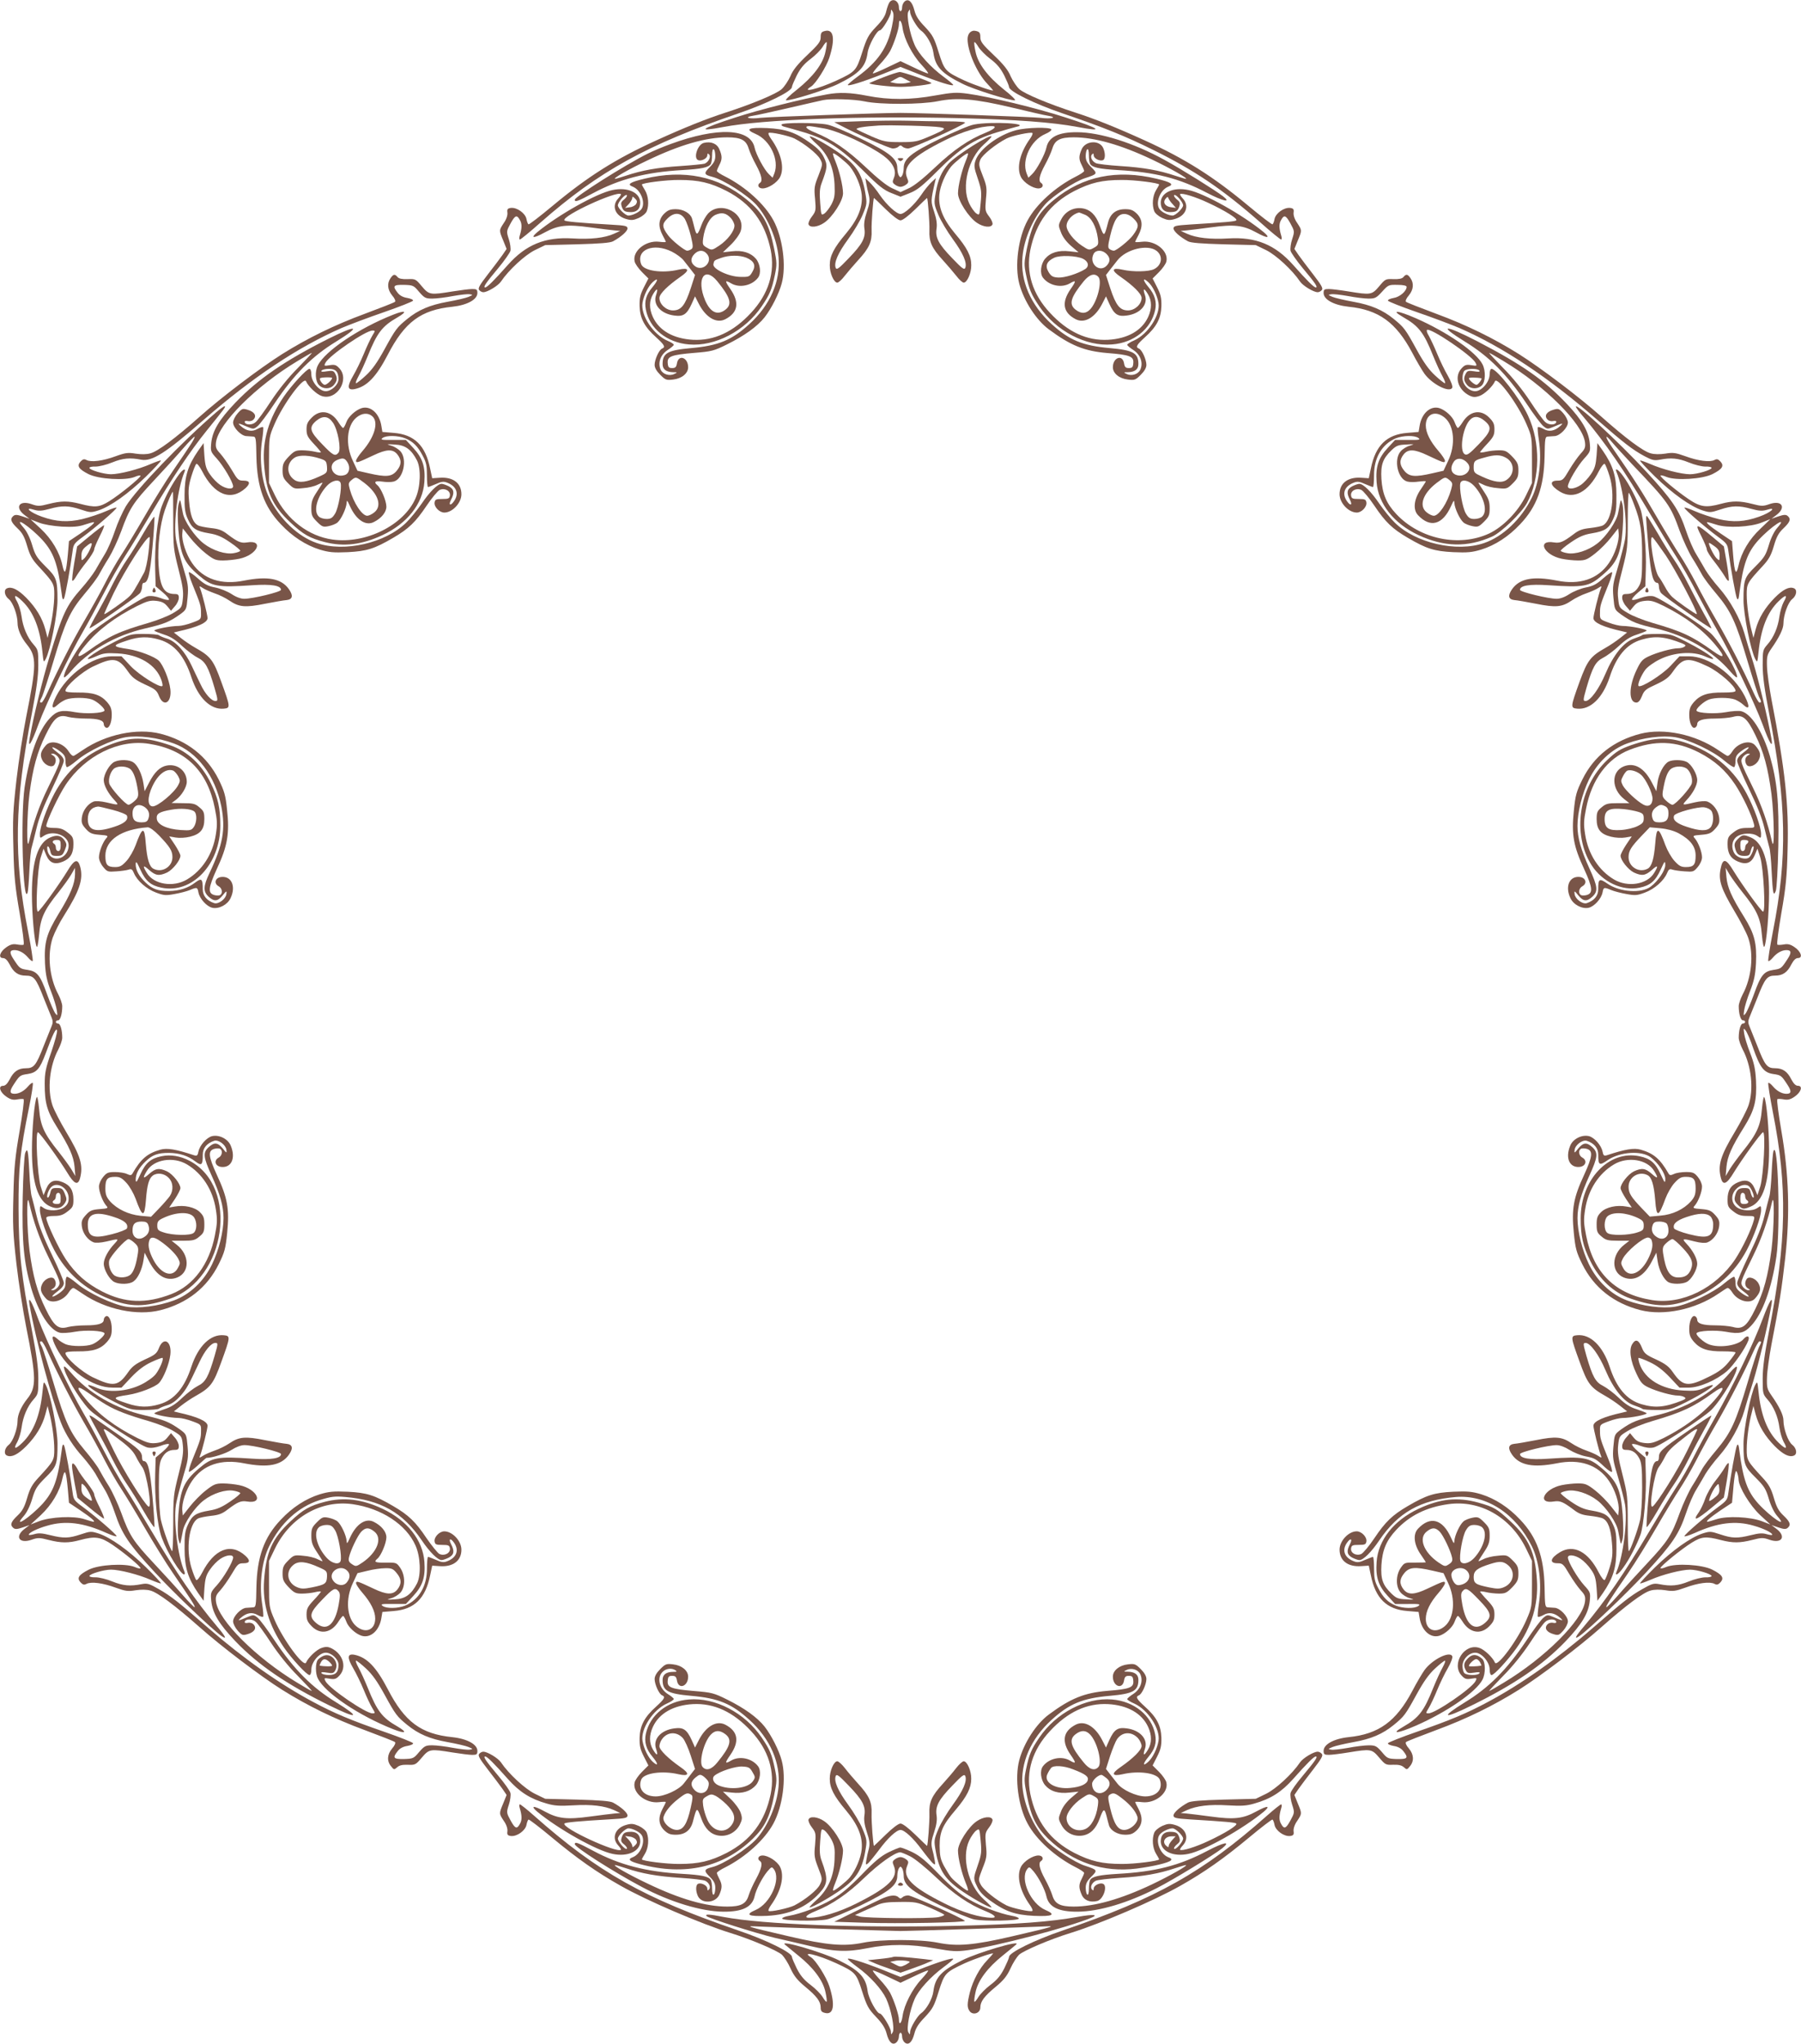
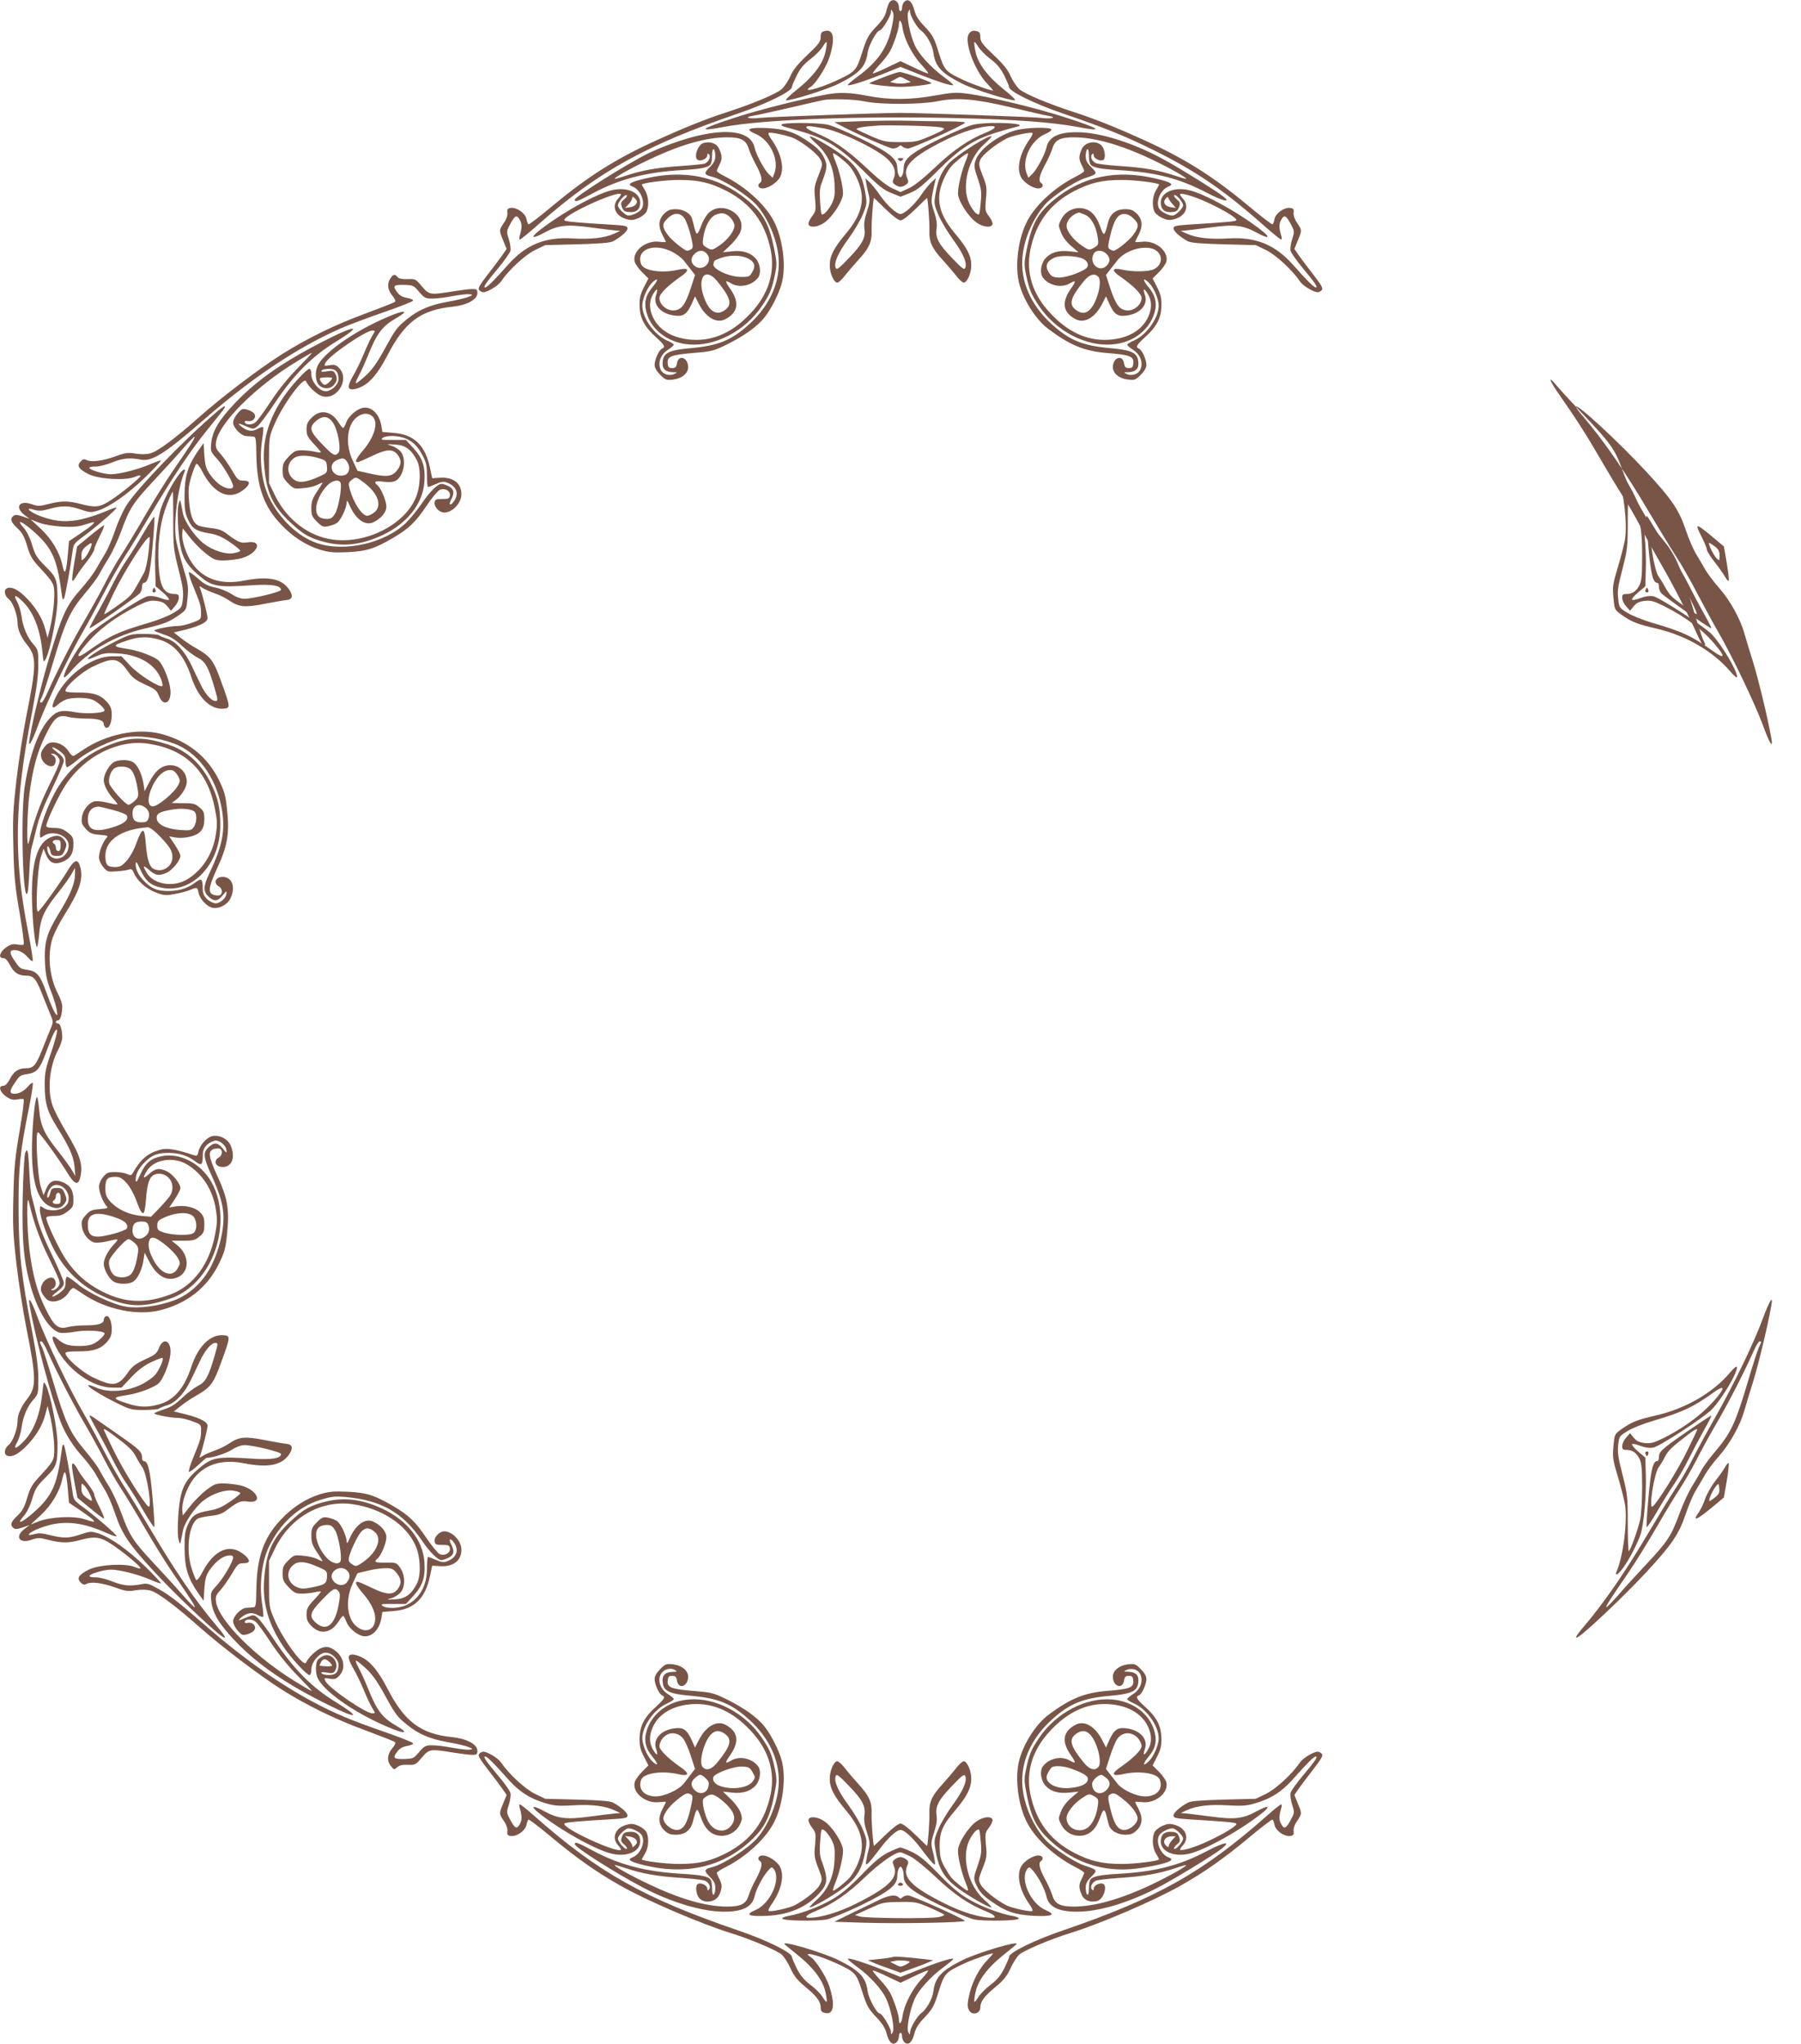
<svg xmlns="http://www.w3.org/2000/svg" version="1.0" width="1128pt" height="1280pt" viewBox="0 0 1128 1280" preserveAspectRatio="xMidYMid meet">
  <g transform="translate(0,1280) scale(0.1,-0.1)" fill="#795548" stroke="none">
    <path d="M5572 12787 c-6 -7 -15 -32 -21 -56 -6 -30 -24 -58 -64 -99 -48 -51 -58 -69 -87 -160 -37 -116 -42 -121 -162 -177 -118 -54 -225 -79 -158 -37 29 18 96 124 114 180 38 118 28 182 -27 168 -22 -5 -27 -12 -27 -39 0 -27 -12 -44 -84 -112 -62 -59 -90 -94 -106 -133 -13 -28 -37 -65 -55 -81 -35 -30 -183 -92 -350 -146 -121 -39 -256 -93 -434 -174 -251 -114 -428 -225 -650 -410 -79 -66 -147 -118 -151 -116 -4 3 -10 18 -13 35 -8 35 -59 72 -97 68 -21 -3 -25 -8 -22 -30 2 -17 -7 -43 -23 -65 -30 -46 -30 -45 -3 -110 l21 -52 -26 -38 c-15 -21 -56 -76 -92 -122 -51 -66 -63 -87 -54 -97 6 -8 18 -14 26 -14 26 0 92 40 110 66 49 73 150 166 212 197 l66 32 200 5 c142 4 207 9 225 19 51 28 90 63 90 80 0 16 -12 19 -102 24 -207 12 -289 20 -293 27 -17 28 330 188 354 164 2 -2 -5 -14 -17 -27 -43 -46 -20 -108 48 -128 34 -10 46 -9 81 6 23 11 45 29 50 43 15 39 10 95 -11 130 -11 18 -20 34 -20 36 0 10 155 30 235 29 122 0 194 -17 296 -69 152 -79 240 -196 276 -369 28 -141 -13 -276 -123 -394 -111 -120 -232 -176 -364 -169 -123 7 -212 58 -251 143 -24 52 -24 102 2 144 24 40 33 36 18 -7 -21 -60 30 -117 114 -128 57 -8 79 7 110 75 l20 45 23 -45 c44 -87 111 -127 167 -98 79 41 90 104 32 188 -37 53 -36 60 5 36 52 -30 129 -14 167 35 22 27 15 86 -12 119 -34 39 -84 55 -152 47 l-55 -6 50 48 c27 26 55 65 61 85 36 110 -125 195 -205 109 -13 -15 -32 -47 -41 -72 -24 -65 -30 -68 -43 -19 -6 24 -13 52 -16 61 -10 32 -54 58 -101 58 -36 0 -50 -6 -74 -29 -35 -36 -38 -79 -9 -134 11 -20 20 -39 20 -42 0 -2 -19 -2 -42 1 -84 10 -169 -59 -153 -124 3 -14 24 -44 46 -66 l40 -40 -28 -55 c-23 -45 -28 -68 -27 -118 2 -76 30 -130 104 -196 52 -47 59 -61 37 -70 -19 -7 -47 -69 -47 -102 0 -18 12 -39 35 -62 33 -33 39 -35 81 -30 54 6 94 39 94 77 0 61 -60 83 -70 25 -4 -24 -10 -30 -30 -30 -21 0 -26 5 -28 31 -4 42 22 52 166 64 109 9 123 12 207 54 107 53 188 111 234 169 42 54 90 148 107 212 30 110 6 288 -52 395 -55 102 -175 210 -301 274 -29 14 -53 30 -53 35 0 5 7 22 15 37 19 36 19 56 1 98 -15 37 -53 52 -98 41 -39 -10 -67 -96 -35 -108 20 -8 57 11 57 30 0 12 3 14 11 6 14 -14 -3 -48 -28 -58 -10 -3 -79 -10 -153 -15 -143 -9 -241 -27 -339 -60 -33 -11 -64 -20 -68 -20 -20 0 83 59 201 115 204 98 367 145 501 145 86 0 118 -17 134 -70 7 -23 28 -70 47 -104 34 -63 42 -100 24 -111 -20 -13 -10 -35 16 -35 36 0 91 36 109 70 30 57 8 152 -56 241 -12 17 -19 33 -15 36 8 9 126 -17 161 -34 65 -33 143 -96 161 -128 18 -33 17 -34 -10 -105 -26 -64 -28 -78 -21 -146 6 -71 5 -77 -20 -110 -15 -19 -24 -42 -21 -49 8 -23 57 -18 98 10 52 35 118 138 118 184 0 47 -24 144 -49 204 -11 26 -17 47 -12 47 12 0 82 -57 104 -83 37 -46 69 -122 74 -176 7 -79 -23 -153 -98 -243 -77 -91 -102 -141 -102 -198 -1 -50 26 -110 47 -110 8 0 29 19 47 43 18 23 56 67 84 98 69 75 87 115 84 187 -2 46 10 202 15 202 1 0 34 -31 73 -70 43 -42 80 -70 93 -70 13 0 50 28 93 70 39 39 72 70 73 70 5 0 17 -156 15 -202 -3 -72 15 -112 84 -187 28 -31 66 -75 84 -98 18 -24 39 -43 47 -43 21 0 48 60 47 110 0 57 -25 107 -102 198 -75 90 -105 164 -98 243 5 54 37 130 74 176 22 26 92 83 104 83 5 0 -1 -21 -12 -47 -25 -60 -49 -157 -49 -204 0 -46 66 -149 118 -184 41 -28 90 -33 98 -10 3 7 -6 30 -21 49 -25 33 -26 39 -20 110 7 67 5 82 -20 145 -25 63 -26 73 -15 101 12 30 98 99 165 133 35 18 153 42 161 34 4 -3 -3 -19 -15 -36 -64 -89 -86 -184 -56 -241 18 -34 73 -70 109 -70 26 0 36 22 16 35 -18 11 -10 48 24 111 19 34 40 81 47 104 16 53 48 70 134 70 131 0 296 -47 490 -139 113 -54 230 -120 212 -121 -4 0 -35 9 -68 20 -98 33 -196 51 -341 60 -75 5 -146 13 -156 19 -25 13 -36 41 -22 55 7 7 10 5 10 -7 0 -19 37 -38 58 -30 15 6 16 44 1 77 -24 51 -112 45 -135 -10 -18 -42 -18 -62 1 -98 8 -15 15 -32 15 -37 0 -5 -24 -21 -52 -35 -127 -64 -247 -172 -302 -274 -59 -108 -82 -285 -52 -398 29 -107 105 -225 184 -284 137 -102 224 -137 368 -149 140 -11 166 -21 162 -63 -2 -26 -7 -31 -28 -31 -20 0 -26 6 -30 30 -10 58 -70 36 -70 -25 0 -38 40 -71 94 -77 42 -5 48 -3 81 30 23 23 35 44 35 62 0 33 -28 95 -47 102 -22 9 -15 23 37 70 74 66 102 120 104 196 1 50 -4 73 -27 118 l-28 55 40 40 c22 22 43 52 46 66 16 65 -69 134 -152 124 -24 -3 -43 -3 -43 -1 0 3 9 22 20 42 29 55 26 98 -9 134 -24 23 -38 29 -74 29 -57 0 -93 -28 -107 -83 -24 -93 -25 -93 -53 -17 -23 63 -58 97 -106 105 -56 9 -108 -18 -134 -68 -19 -36 -19 -40 -2 -82 10 -28 34 -60 63 -85 l47 -40 -56 6 c-70 8 -120 -7 -154 -47 -27 -33 -34 -92 -12 -119 38 -49 115 -65 167 -35 41 24 42 17 5 -36 -58 -84 -47 -147 32 -188 56 -29 123 11 167 98 l23 45 20 -45 c31 -68 53 -83 110 -75 84 11 135 68 114 128 -15 43 -6 47 18 7 26 -42 26 -92 2 -144 -39 -85 -128 -136 -251 -143 -132 -7 -253 49 -364 169 -110 118 -151 253 -123 394 36 173 124 290 276 369 102 52 174 69 296 69 80 1 235 -19 235 -29 0 -2 -9 -18 -20 -36 -21 -35 -26 -91 -11 -130 5 -14 27 -32 50 -43 35 -15 47 -16 81 -6 68 20 91 82 48 128 -12 13 -19 25 -17 27 10 10 98 -17 178 -55 105 -49 185 -99 174 -109 -8 -7 -63 -12 -290 -26 -91 -6 -103 -9 -103 -25 0 -17 39 -52 90 -80 18 -10 83 -15 225 -19 l200 -5 66 -32 c62 -31 163 -124 212 -197 18 -26 84 -66 110 -66 8 0 20 6 26 14 9 10 -3 31 -54 97 -36 46 -77 101 -92 122 l-26 38 21 52 c27 65 27 64 -3 110 -16 22 -25 48 -23 65 3 22 -1 27 -22 30 -38 4 -89 -33 -97 -68 -3 -17 -9 -32 -13 -35 -4 -2 -72 50 -151 116 -222 185 -399 296 -650 410 -178 81 -313 135 -434 174 -167 54 -315 116 -350 146 -18 16 -42 53 -55 81 -16 39 -44 74 -106 133 -72 68 -84 85 -84 112 0 27 -5 34 -27 39 -30 8 -53 -15 -53 -51 0 -77 59 -212 123 -279 20 -21 37 -41 37 -42 0 -7 -113 32 -178 61 -122 57 -127 63 -163 177 -28 91 -37 107 -85 159 -41 42 -58 69 -67 104 -14 55 -37 76 -61 56 -9 -8 -16 -24 -16 -37 0 -13 -4 -24 -10 -24 -5 0 -10 10 -10 23 0 40 -36 61 -58 34z m15 -150 c-27 -135 -89 -224 -216 -317 -34 -25 -61 -48 -61 -52 0 -10 91 18 218 68 l112 45 113 -45 c126 -50 217 -78 217 -68 0 4 -27 27 -61 52 -79 58 -157 143 -181 200 -30 68 -52 185 -39 207 10 17 10 17 11 -1 0 -25 45 -101 69 -118 34 -24 71 -90 77 -138 12 -87 50 -129 181 -194 70 -36 305 -109 330 -104 6 2 -24 32 -69 67 -101 81 -163 162 -178 237 -7 31 -10 58 -7 60 2 3 14 -11 25 -30 11 -18 45 -53 76 -76 41 -31 63 -58 86 -103 16 -33 30 -65 30 -72 0 -27 159 -105 335 -165 261 -89 390 -141 570 -230 259 -128 433 -246 670 -454 66 -59 124 -106 129 -106 4 0 5 10 1 23 -14 46 -15 73 -3 96 20 38 31 35 60 -18 26 -48 27 -50 11 -99 -9 -27 -13 -60 -10 -73 4 -13 38 -62 77 -109 78 -93 96 -120 81 -120 -12 0 -55 43 -142 141 -113 127 -233 176 -404 166 -114 -7 -203 3 -260 29 l-40 18 35 3 c19 2 88 10 153 19 147 20 202 14 286 -32 69 -38 92 -37 46 2 -131 108 -372 244 -472 264 -94 20 -173 -16 -173 -79 0 -42 25 -63 69 -59 29 2 37 8 46 32 8 24 6 31 -14 47 -13 11 -21 23 -17 27 10 9 56 -44 56 -64 0 -18 -47 -64 -66 -64 -21 0 -60 17 -77 35 -35 35 -4 125 50 146 38 14 19 28 -74 50 -247 59 -461 16 -640 -131 -103 -84 -140 -151 -172 -309 -17 -85 -18 -98 -4 -164 19 -91 32 -121 82 -195 105 -155 292 -253 456 -239 137 10 244 97 270 215 11 51 -2 97 -41 143 -37 44 -39 65 -3 33 29 -26 57 -84 65 -132 12 -75 -67 -196 -153 -234 -24 -10 -43 -23 -43 -27 0 -5 18 -20 40 -34 44 -30 61 -80 42 -122 -13 -29 -55 -42 -85 -27 -21 10 -21 11 6 11 45 1 67 18 67 51 0 69 -32 87 -178 100 -172 15 -255 50 -365 150 -132 120 -197 271 -183 421 10 115 68 246 144 331 46 51 184 142 247 162 79 26 81 28 41 68 -28 28 -36 44 -36 71 0 20 5 39 10 42 6 4 10 -11 10 -37 0 -24 4 -48 8 -55 14 -22 57 -31 173 -38 234 -13 385 -51 561 -144 101 -52 153 -63 98 -20 -48 37 -259 169 -367 228 -190 105 -403 173 -547 173 -117 1 -178 -30 -192 -96 -9 -43 -61 -140 -90 -167 l-23 -22 -11 27 c-32 85 26 208 117 247 24 10 41 23 38 29 -10 15 -153 12 -220 -5 -111 -29 -231 -119 -255 -190 -11 -33 -9 -46 14 -113 23 -68 25 -86 18 -155 -7 -77 -7 -77 -28 -63 -12 9 -32 37 -44 63 -49 105 -6 280 92 368 26 23 48 46 48 49 0 23 -224 -118 -270 -170 -43 -49 -65 -99 -79 -179 -12 -68 -12 -72 16 -140 16 -38 57 -107 91 -153 63 -86 90 -147 78 -179 -6 -15 -19 -6 -82 60 -86 89 -107 129 -98 186 4 27 0 59 -15 104 -22 66 -22 69 5 187 l6 25 -27 -25 c-15 -14 -45 -50 -66 -82 -42 -61 -104 -118 -129 -118 -25 0 -87 57 -129 118 -21 32 -51 68 -65 81 l-26 25 6 -35 c3 -19 10 -51 16 -72 7 -31 5 -51 -13 -104 -15 -45 -19 -77 -15 -104 9 -57 -12 -97 -98 -186 -63 -66 -76 -75 -82 -60 -12 32 15 93 78 179 34 46 75 115 91 153 28 68 28 72 16 140 -21 121 -60 178 -173 254 -82 55 -168 103 -174 96 -3 -2 18 -25 45 -49 69 -63 105 -145 110 -251 3 -68 0 -86 -19 -124 -13 -24 -33 -50 -44 -58 -21 -13 -21 -12 -27 67 -5 61 -3 92 9 123 37 99 38 113 14 162 -15 32 -40 58 -84 89 -93 67 -154 88 -272 94 -118 5 -141 -7 -71 -37 91 -39 149 -162 117 -247 l-11 -27 -23 22 c-29 27 -81 124 -90 167 -26 121 -232 130 -526 22 -47 -17 -111 -44 -143 -60 -144 -72 -457 -270 -457 -289 0 -17 21 -9 114 41 166 89 332 132 560 145 120 7 164 16 178 38 4 7 8 31 8 55 0 26 4 41 10 37 6 -3 10 -22 10 -42 0 -27 -8 -43 -36 -71 -37 -37 -35 -46 16 -59 70 -17 224 -116 279 -178 71 -81 127 -213 137 -324 14 -150 -51 -301 -183 -421 -110 -100 -193 -135 -365 -150 -146 -13 -178 -31 -178 -100 0 -33 22 -50 67 -51 27 0 27 -1 6 -11 -30 -15 -72 -2 -85 27 -19 42 -2 92 42 122 22 14 40 29 40 34 0 5 -17 16 -37 24 -90 38 -171 159 -159 238 8 47 36 105 65 131 36 32 34 11 -3 -33 -39 -47 -51 -86 -41 -139 22 -119 132 -208 270 -219 164 -14 351 84 456 239 50 74 63 104 82 195 14 66 13 79 -4 164 -32 158 -69 225 -172 309 -179 147 -393 190 -640 131 -93 -22 -112 -36 -74 -50 54 -21 85 -111 50 -146 -17 -18 -56 -35 -77 -35 -19 0 -66 46 -66 64 0 20 46 73 56 64 4 -4 -4 -16 -17 -27 -20 -16 -22 -23 -14 -47 9 -24 17 -30 46 -32 44 -4 69 17 69 59 0 63 -79 99 -173 79 -100 -20 -341 -156 -472 -264 -46 -39 -23 -40 46 -2 84 46 139 52 286 32 65 -9 134 -17 153 -19 l35 -3 -40 -18 c-57 -26 -146 -36 -260 -29 -171 10 -291 -39 -404 -166 -87 -98 -130 -141 -142 -141 -15 0 3 27 81 120 39 47 73 96 77 109 3 13 -1 46 -10 73 -16 49 -15 51 11 99 29 53 40 56 60 18 12 -23 11 -50 -3 -96 -4 -13 -3 -23 1 -23 5 0 63 47 129 106 366 322 669 489 1240 684 176 60 335 138 335 165 0 7 14 39 30 72 23 45 45 72 86 103 31 23 65 58 76 76 11 19 23 33 25 30 3 -2 0 -29 -7 -60 -15 -75 -77 -156 -178 -237 -45 -35 -75 -65 -69 -67 25 -5 260 68 330 104 131 65 169 107 181 193 6 47 58 141 77 141 14 0 69 91 69 114 1 20 1 20 11 3 8 -13 7 -38 -4 -90z m66 -12 c10 -70 61 -169 118 -230 28 -30 47 -55 41 -55 -6 0 -47 17 -92 39 l-80 38 -80 -38 c-45 -22 -86 -39 -92 -39 -6 0 12 24 39 53 28 29 58 68 68 87 25 48 55 139 55 167 0 40 17 25 23 -22z m-1669 -1103 c-6 -9 -24 -19 -40 -20 l-29 -4 23 24 c12 13 22 31 22 38 0 11 4 10 17 -3 14 -13 15 -21 7 -35z m3360 0 l21 -24 -29 4 c-38 4 -55 30 -36 53 11 14 15 14 18 4 3 -8 14 -25 26 -37z m-2766 -88 c12 -14 22 -35 22 -47 0 -34 -44 -91 -95 -125 -45 -30 -47 -30 -76 -14 -28 16 -30 20 -25 60 10 72 41 131 78 147 40 17 66 11 96 -21z m2218 21 c39 -16 70 -73 80 -147 5 -40 3 -44 -25 -60 -29 -16 -31 -16 -76 14 -51 34 -95 91 -95 123 0 35 37 75 78 84 1 1 18 -6 38 -14z m-2506 -27 c10 -18 27 -65 37 -106 15 -64 15 -75 2 -83 -7 -5 -19 -9 -25 -9 -16 0 -97 65 -120 97 -38 51 -39 70 -5 103 41 42 84 41 111 -2z m2811 2 c34 -33 33 -52 -5 -103 -23 -32 -104 -97 -120 -97 -6 0 -18 4 -25 9 -13 8 -13 19 2 83 24 101 48 138 88 138 21 0 40 -10 60 -30z m-2893 -206 c28 -14 62 -39 74 -55 13 -16 34 -43 47 -60 l24 -31 -27 -84 c-35 -106 -60 -138 -111 -138 -43 0 -85 39 -85 78 0 26 53 78 134 134 58 40 52 58 -15 43 -103 -24 -217 -7 -233 34 -35 91 76 137 192 79z m3036 5 c41 -32 34 -89 -15 -114 -32 -17 -133 -19 -198 -4 -67 15 -73 -3 -15 -43 81 -56 134 -108 134 -134 0 -39 -42 -78 -85 -78 -51 0 -76 32 -111 138 l-27 84 24 31 c13 17 34 44 47 60 54 70 190 104 246 60z m-2820 -15 c50 -49 -24 -124 -76 -77 -24 21 -23 48 2 73 24 24 53 26 74 4z m2506 -4 c24 -24 25 -47 3 -72 -45 -50 -116 11 -83 73 14 25 54 25 80 -1z m-2255 -24 c49 -21 61 -49 37 -89 -17 -30 -22 -32 -73 -31 -72 0 -176 49 -171 79 5 25 4 24 49 40 50 18 115 18 158 1z m2107 -6 c35 -17 42 -47 15 -65 -46 -29 -131 -56 -171 -53 -33 2 -43 9 -59 35 -23 39 -11 67 36 89 37 17 137 13 179 -6z m-2289 -142 c82 -101 94 -143 51 -177 -50 -39 -95 -18 -128 59 -56 135 -3 216 77 118z m2387 27 c24 -29 -8 -156 -52 -202 -27 -29 -57 -29 -92 -2 -43 34 -31 76 51 177 36 44 70 54 93 27z" />
    <path d="M5533 12316 c-45 -17 -84 -34 -88 -37 -6 -7 128 -23 195 -23 73 0 202 16 193 24 -14 13 -179 70 -199 69 -10 -1 -56 -15 -101 -33z m140 -13 l32 -17 -32 -7 c-18 -3 -48 -3 -65 0 l-33 7 30 17 c37 20 30 20 68 0z" />
    <path d="M5180 12209 c-154 -28 -429 -97 -575 -145 -220 -71 -246 -92 -73 -59 247 47 853 70 1476 55 359 -9 586 -26 740 -55 173 -33 147 -12 -73 59 -181 59 -475 130 -613 149 -73 10 -97 8 -205 -11 -153 -28 -288 -29 -425 -2 -107 21 -176 23 -252 9z m235 -44 c97 -21 353 -20 458 1 121 25 235 15 462 -39 105 -25 208 -49 229 -52 63 -10 23 -22 -46 -13 -52 6 -754 31 -878 31 -124 0 -826 -25 -878 -31 -69 -9 -109 3 -46 13 21 3 125 26 229 50 105 24 199 46 210 48 47 10 195 6 260 -8z" />
    <path d="M5395 12041 l-170 -6 40 -21 c104 -55 306 -144 327 -144 13 0 29 5 36 12 9 9 15 9 24 0 7 -7 23 -12 36 -12 23 0 337 141 356 161 6 5 -37 9 -115 9 -69 0 -179 2 -245 4 -65 2 -195 0 -289 -3z m493 -38 c42 -7 36 -13 -66 -57 -77 -33 -90 -36 -182 -36 -92 0 -105 3 -182 36 -46 20 -87 40 -92 44 -9 9 44 18 139 24 74 4 338 -3 383 -11z" />
    <path d="M4895 12020 c-3 -5 7 -12 22 -15 15 -4 71 -19 123 -35 142 -44 227 -99 366 -238 97 -97 130 -123 177 -141 l57 -23 58 23 c46 18 79 44 176 141 139 139 224 194 366 238 52 16 108 31 123 35 103 21 -151 36 -263 15 -29 -5 -125 -46 -215 -90 -179 -87 -225 -125 -225 -183 0 -18 -5 -39 -10 -47 -9 -13 -11 -13 -20 0 -5 8 -10 29 -10 47 0 58 -46 96 -225 183 -90 44 -186 85 -215 90 -68 13 -277 13 -285 0z m270 -25 c88 -16 281 -106 368 -170 61 -45 84 -94 66 -138 -11 -26 -10 -31 6 -43 10 -8 26 -14 35 -14 9 0 25 6 35 14 16 12 17 17 6 43 -29 71 32 132 234 233 111 56 225 90 298 90 33 0 17 -18 -37 -40 -108 -43 -204 -109 -318 -217 -73 -69 -132 -117 -166 -132 l-52 -24 -52 24 c-34 15 -93 63 -166 132 -114 108 -210 174 -318 217 -54 22 -70 40 -36 40 9 0 53 -7 97 -15z" />
    <path d="M5628 11798 c9 -9 15 -9 24 0 9 9 7 12 -12 12 -19 0 -21 -3 -12 -12z" />
    <path d="M2446 11058 c-23 -33 -19 -72 10 -108 16 -18 23 -35 18 -40 -5 -5 -90 -38 -189 -75 -190 -70 -359 -153 -517 -252 -137 -86 -384 -273 -518 -393 -152 -135 -262 -217 -308 -229 -24 -7 -58 -7 -92 -2 -48 8 -64 6 -125 -16 -81 -30 -154 -39 -183 -24 -15 8 -23 6 -38 -10 -24 -27 -11 -47 50 -78 64 -32 230 -42 289 -18 20 9 37 12 37 7 0 -12 -130 -118 -196 -159 -61 -38 -89 -41 -183 -16 -75 19 -116 19 -196 -1 -57 -15 -69 -15 -108 -1 -76 26 -106 -19 -45 -67 l33 -25 -44 15 c-33 11 -46 12 -57 3 -23 -19 -16 -38 25 -77 31 -29 44 -53 61 -111 17 -59 32 -85 69 -125 98 -106 101 -112 101 -179 0 -66 -14 -165 -32 -232 l-10 -40 -14 53 c-19 71 -58 136 -120 199 -51 51 -90 71 -119 59 -23 -8 -18 -46 10 -68 26 -20 55 -100 55 -150 0 -39 22 -90 60 -136 60 -75 59 -127 -6 -452 -19 -96 -47 -274 -61 -395 -22 -193 -24 -246 -19 -430 4 -176 11 -241 39 -403 18 -106 30 -195 25 -198 -4 -3 -22 -2 -40 1 -25 5 -42 1 -68 -17 -41 -28 -53 -68 -21 -68 14 0 27 -13 41 -39 25 -51 55 -71 102 -71 50 0 64 -17 111 -138 21 -53 44 -109 50 -124 9 -21 9 -35 0 -55 -6 -16 -29 -72 -50 -125 -47 -121 -61 -138 -111 -138 -47 0 -77 -20 -102 -71 -14 -26 -27 -39 -41 -39 -32 0 -20 -40 21 -68 26 -18 43 -22 68 -17 18 3 36 4 40 1 5 -3 -7 -92 -25 -198 -28 -162 -35 -227 -39 -403 -5 -184 -3 -237 19 -430 14 -121 42 -299 61 -395 64 -320 65 -378 6 -451 -37 -47 -60 -98 -60 -137 0 -50 -29 -130 -55 -150 -28 -22 -33 -60 -10 -68 29 -12 68 8 119 59 62 63 101 128 120 199 l14 53 10 -40 c18 -67 32 -166 32 -232 0 -67 -3 -73 -101 -179 -37 -40 -52 -66 -69 -125 -17 -58 -30 -82 -61 -111 -41 -39 -48 -58 -25 -77 11 -9 24 -8 57 3 l44 15 -33 -25 c-61 -48 -31 -93 45 -67 39 14 51 14 108 -1 79 -20 124 -20 195 -1 95 26 130 21 204 -29 74 -50 176 -135 176 -147 0 -4 -17 -1 -37 8 -60 24 -223 15 -287 -17 -63 -32 -76 -52 -52 -79 15 -16 23 -18 38 -10 29 15 102 6 183 -24 61 -22 77 -24 125 -16 34 5 68 5 92 -2 46 -12 154 -93 308 -229 136 -121 384 -309 518 -393 158 -99 327 -182 517 -252 99 -37 184 -70 189 -75 5 -5 -2 -22 -18 -40 -31 -37 -34 -78 -7 -111 18 -23 20 -23 38 -7 14 13 34 17 67 16 46 -2 50 0 88 45 46 54 52 55 193 32 50 -8 105 -15 123 -15 27 0 32 3 32 25 0 41 -64 76 -157 86 -196 20 -298 95 -404 300 -73 140 -131 200 -209 216 -45 8 -47 -17 -8 -84 19 -32 49 -94 67 -138 18 -44 42 -95 53 -112 19 -32 19 -33 1 -33 -43 0 -269 155 -294 201 -11 21 -10 22 26 16 31 -5 41 -2 61 20 47 50 24 132 -47 169 -24 12 -37 13 -64 4 -32 -10 -85 -61 -98 -92 -14 -33 -144 143 -198 269 -33 77 -34 80 -34 223 l0 145 38 79 c96 195 288 304 486 276 180 -26 335 -127 393 -258 32 -70 36 -186 10 -238 -36 -70 -74 -97 -139 -100 -53 -3 -55 -3 -23 7 19 5 45 21 58 35 31 35 31 108 -1 155 -23 33 -25 34 -90 33 -68 -1 -78 4 -53 25 23 19 56 98 56 134 0 34 -30 72 -78 96 -51 27 -111 -13 -150 -99 -17 -38 -20 -41 -21 -20 -2 33 -33 101 -57 122 -10 9 -36 19 -56 23 -34 7 -41 4 -73 -28 -31 -31 -35 -41 -35 -85 0 -41 7 -60 35 -102 19 -29 35 -54 35 -56 0 -3 -14 3 -32 12 -17 9 -57 19 -89 21 -56 6 -60 4 -94 -30 -30 -30 -35 -42 -35 -81 0 -39 5 -51 38 -86 34 -35 44 -40 83 -40 24 0 61 4 82 9 20 5 37 6 37 3 0 -2 -20 -27 -45 -53 -38 -41 -45 -54 -45 -90 0 -33 6 -47 34 -75 53 -53 122 -40 166 31 12 19 25 35 29 35 4 0 13 -16 20 -35 12 -35 58 -77 96 -89 56 -17 112 33 124 113 l6 36 71 6 c128 10 199 78 228 223 l13 61 47 -3 c84 -6 137 34 136 105 -1 54 -57 113 -107 113 -31 0 -65 -36 -61 -63 3 -19 9 -22 48 -22 39 0 45 -3 48 -22 4 -30 -36 -50 -67 -34 -11 7 -47 51 -80 99 -68 102 -112 144 -208 200 -118 69 -166 84 -285 90 -89 4 -118 1 -175 -16 -87 -27 -172 -82 -244 -159 -105 -110 -149 -233 -153 -423 -2 -116 -3 -125 -21 -126 -11 -1 -30 -2 -43 -3 -32 -2 -82 -53 -82 -85 0 -14 13 -40 29 -58 26 -29 31 -31 61 -22 42 12 59 36 40 59 -8 10 -23 15 -37 12 -15 -3 -22 0 -20 7 6 19 48 19 69 -1 12 -10 55 -69 96 -132 47 -71 109 -148 168 -207 51 -52 90 -94 87 -94 -3 0 -44 23 -91 52 -259 156 -493 390 -509 507 -4 32 0 43 27 72 17 19 49 64 71 101 37 63 42 68 74 68 41 0 45 17 12 47 -92 84 -196 42 -272 -108 -14 -27 -30 -47 -35 -44 -5 3 -19 38 -31 77 -36 117 -15 278 41 308 10 6 47 13 81 17 48 5 71 13 104 39 64 48 84 57 122 51 109 -18 65 78 -47 102 -28 6 -74 11 -103 11 -46 0 -58 -5 -108 -44 -31 -24 -76 -70 -100 -101 l-44 -56 -3 31 c-5 45 23 131 61 186 69 101 183 139 326 110 148 -29 233 -13 280 53 29 41 24 65 -14 69 -17 1 -77 12 -135 23 -124 25 -163 21 -222 -19 -23 -16 -65 -37 -93 -46 -27 -10 -61 -24 -74 -33 -23 -15 -24 -14 -17 3 13 32 46 166 46 185 0 28 -61 56 -183 83 l-28 7 43 34 c24 19 65 47 92 62 96 54 113 77 162 213 58 159 58 164 16 168 -83 8 -160 -67 -203 -196 -43 -133 -107 -209 -200 -236 -71 -21 -128 -20 -202 5 -98 32 -97 38 8 54 66 10 165 48 190 73 28 28 65 119 72 178 10 84 -42 116 -71 43 -14 -36 -25 -44 -89 -73 -57 -27 -79 -43 -104 -79 -62 -89 -93 -94 -222 -32 -70 34 -170 122 -171 151 0 8 26 11 77 11 96 -1 143 14 183 59 24 28 30 43 30 82 0 51 -19 90 -38 78 -7 -4 -12 -14 -12 -21 0 -24 -35 -35 -112 -35 -40 0 -90 -5 -110 -10 -62 -18 -89 4 -142 113 -53 107 -80 207 -101 365 -17 132 -20 379 -3 302 26 -115 64 -225 118 -335 80 -164 82 -168 64 -194 -8 -11 -23 -21 -32 -21 -16 1 -16 1 1 11 18 11 22 36 8 58 -14 22 -59 5 -76 -29 -16 -32 -11 -54 23 -92 32 -37 109 -16 143 39 12 19 25 30 32 26 7 -3 32 -20 56 -36 144 -98 340 -139 486 -102 168 43 292 141 365 288 37 75 43 97 53 196 15 149 2 220 -64 362 -55 120 -58 154 -14 165 13 3 29 3 34 -1 18 -11 12 -44 -10 -55 -32 -18 -21 -54 18 -58 63 -6 91 56 58 134 -17 41 -71 69 -116 59 -34 -8 -78 -57 -86 -97 -5 -25 -9 -28 -27 -23 -114 38 -170 47 -212 35 -81 -23 -122 -58 -174 -149 -7 -12 -13 -13 -35 -3 -14 7 -48 12 -75 12 -42 0 -52 -4 -74 -31 -15 -18 -26 -43 -26 -60 0 -34 24 -95 46 -120 14 -15 10 -17 -42 -21 -49 -4 -62 -10 -87 -38 -25 -28 -28 -39 -24 -72 6 -42 37 -84 73 -98 13 -5 45 -3 80 5 80 19 81 19 52 -13 -40 -42 -68 -94 -68 -126 0 -38 37 -101 67 -115 34 -16 95 -14 119 4 28 19 54 75 63 134 l7 46 28 -54 c48 -93 110 -128 177 -101 79 33 77 141 -3 204 l-33 26 72 0 c62 0 75 3 102 26 27 22 31 32 31 76 0 41 -5 54 -28 77 -31 31 -98 46 -157 35 l-35 -6 35 52 c19 29 35 60 35 69 0 28 -47 87 -83 105 -50 23 -72 20 -112 -15 -39 -35 -44 -29 -15 18 43 72 165 92 251 41 96 -57 162 -159 181 -282 10 -63 9 -88 -6 -163 -35 -180 -134 -313 -272 -367 -160 -62 -291 -57 -434 16 -99 51 -167 111 -228 202 -44 66 -122 231 -122 259 0 8 19 12 48 12 38 0 57 6 85 28 33 25 37 33 37 75 0 57 -20 89 -66 108 -51 21 -83 9 -104 -40 l-17 -41 -18 55 c-20 65 -35 345 -17 339 14 -5 132 -169 183 -252 43 -72 67 -83 80 -37 22 81 4 141 -87 292 -36 60 -74 134 -85 165 -34 101 -19 247 37 352 13 25 24 58 24 72 0 48 -12 89 -26 89 -8 0 -14 5 -14 10 0 6 6 10 14 10 14 0 26 41 26 89 0 14 -11 47 -24 72 -57 106 -71 250 -36 356 12 33 43 96 71 139 97 154 122 227 102 304 -15 56 -37 49 -82 -27 -51 -83 -169 -247 -183 -252 -18 -6 -3 274 17 339 l18 55 17 -41 c21 -49 53 -61 104 -40 46 19 66 51 66 108 0 42 -4 50 -37 75 -28 22 -47 28 -85 28 -29 0 -48 4 -48 12 0 28 78 193 122 259 122 182 333 286 521 256 231 -36 367 -170 413 -405 15 -75 16 -100 6 -163 -19 -123 -85 -225 -181 -282 -86 -51 -208 -31 -251 41 -29 47 -24 53 15 18 40 -35 62 -38 112 -15 36 18 83 77 83 105 0 9 -16 40 -35 69 l-35 52 40 -7 c23 -4 63 -2 90 5 65 16 90 46 90 110 0 42 -4 52 -31 74 -26 23 -40 26 -102 26 l-72 1 27 20 c36 27 68 80 68 113 0 67 -57 114 -124 102 -44 -8 -78 -41 -112 -107 l-28 -54 -7 46 c-9 59 -35 115 -63 134 -24 18 -85 20 -119 4 -30 -14 -67 -77 -67 -115 0 -32 28 -84 68 -126 29 -32 28 -32 -52 -13 -35 8 -67 10 -80 5 -36 -14 -67 -56 -73 -98 -4 -33 -1 -44 24 -72 25 -28 38 -34 87 -38 52 -4 56 -6 42 -21 -22 -25 -46 -86 -46 -120 0 -17 11 -42 27 -61 25 -30 29 -31 82 -27 31 2 65 7 77 11 17 6 23 2 33 -22 20 -48 79 -100 139 -122 48 -18 61 -19 115 -9 34 6 77 17 96 25 45 19 48 18 54 -15 8 -40 52 -88 87 -96 41 -9 95 19 114 60 35 73 7 139 -57 133 -39 -4 -50 -40 -18 -58 22 -11 28 -44 10 -55 -5 -4 -21 -4 -34 -1 -45 11 -41 45 14 166 66 141 80 221 63 371 -9 89 -17 115 -52 187 -73 146 -197 244 -365 287 -146 37 -342 -4 -486 -102 -24 -16 -49 -33 -56 -36 -7 -4 -20 7 -32 26 -34 55 -111 76 -143 40 -34 -39 -39 -61 -23 -93 17 -34 62 -51 76 -29 14 22 10 47 -9 58 -16 10 -16 10 0 11 9 0 24 -10 32 -21 18 -26 16 -30 -64 -194 -54 -110 -92 -220 -118 -335 -17 -77 -14 170 3 302 21 158 48 258 101 365 53 109 80 131 142 113 20 -5 70 -10 110 -10 77 0 112 -11 112 -35 0 -7 5 -17 12 -21 19 -12 38 27 38 78 0 39 -6 54 -30 82 -40 45 -87 60 -182 59 -52 0 -78 3 -78 11 1 29 101 117 171 151 129 62 160 57 222 -32 25 -36 47 -52 104 -79 64 -29 75 -37 89 -73 29 -73 81 -41 71 43 -7 59 -44 150 -72 178 -25 25 -124 63 -190 73 -105 16 -106 22 -8 54 74 25 131 26 202 5 93 -27 157 -103 200 -236 43 -129 120 -204 203 -196 42 4 42 9 -16 168 -49 136 -66 159 -162 213 -27 15 -68 43 -92 62 l-43 34 28 7 c122 27 183 55 183 83 0 19 -33 153 -46 185 -7 17 -6 18 17 3 13 -9 47 -23 74 -33 28 -9 70 -30 93 -46 59 -40 98 -44 222 -19 58 11 118 22 135 23 38 4 43 28 14 69 -47 66 -132 82 -280 53 -143 -29 -257 9 -326 110 -38 55 -66 141 -61 186 l3 31 44 -56 c24 -31 69 -77 100 -101 50 -39 62 -44 108 -44 29 0 75 5 103 11 112 24 156 120 47 102 -38 -6 -58 3 -122 51 -33 26 -56 34 -104 39 -34 4 -71 11 -81 17 -32 17 -49 64 -56 153 -6 70 -3 96 15 155 12 39 26 74 31 77 5 3 21 -17 35 -44 76 -150 180 -192 273 -108 32 30 28 47 -13 47 -32 0 -37 5 -74 68 -22 37 -54 82 -71 101 -27 29 -31 40 -27 72 16 117 250 351 509 507 47 29 88 52 91 52 3 0 -36 -42 -87 -94 -59 -59 -121 -136 -168 -207 -41 -63 -84 -122 -96 -132 -21 -20 -63 -20 -69 -1 -2 7 5 10 20 7 14 -3 29 2 37 12 19 23 2 47 -40 59 -30 9 -35 7 -61 -22 -16 -18 -29 -44 -29 -58 0 -32 50 -83 82 -85 13 -1 32 -2 43 -3 18 -1 19 -10 21 -126 4 -190 48 -313 153 -423 72 -77 157 -132 244 -159 57 -17 86 -20 175 -16 119 6 167 21 285 90 96 56 140 98 209 201 32 48 70 93 82 99 32 14 68 -6 64 -35 -3 -19 -9 -22 -48 -22 -39 0 -45 -3 -48 -22 -4 -27 30 -63 61 -63 50 0 106 59 107 113 1 71 -52 111 -136 105 l-47 -3 -13 61 c-29 145 -100 213 -228 223 l-71 6 -6 36 c-12 80 -68 130 -124 113 -38 -12 -84 -54 -96 -89 -7 -19 -16 -35 -20 -35 -4 0 -17 16 -29 35 -44 71 -113 84 -166 31 -28 -28 -34 -42 -34 -75 0 -36 7 -49 45 -90 25 -26 45 -51 45 -53 0 -3 -17 -2 -37 3 -21 5 -58 9 -82 9 -39 0 -49 -5 -83 -40 -33 -35 -38 -47 -38 -86 0 -39 5 -51 35 -81 34 -34 38 -36 94 -30 32 2 72 12 89 21 18 9 32 15 32 12 0 -2 -16 -27 -35 -56 -28 -42 -35 -61 -35 -102 0 -44 4 -54 35 -85 32 -32 39 -35 73 -28 20 4 46 14 56 23 24 21 55 89 57 122 1 21 4 18 21 -20 39 -86 99 -126 150 -99 48 24 78 62 78 96 0 36 -33 115 -56 134 -25 21 -15 29 30 23 25 -4 56 -4 71 0 61 15 88 139 43 190 -13 14 -39 30 -58 35 -32 10 -30 10 23 7 65 -3 103 -30 139 -100 26 -52 22 -168 -10 -238 -74 -168 -313 -286 -519 -257 -151 21 -286 125 -360 275 l-38 79 0 145 c0 143 1 146 34 223 54 126 184 302 198 269 13 -31 66 -82 98 -92 93 -31 177 101 111 173 -20 22 -30 25 -61 20 -36 -6 -37 -5 -26 16 25 46 251 201 294 201 18 0 18 -1 -1 -32 -11 -18 -35 -69 -53 -113 -18 -44 -48 -106 -67 -138 -39 -67 -37 -92 8 -84 78 16 136 76 209 216 106 205 208 280 404 300 93 10 157 45 157 86 0 22 -5 25 -32 25 -18 0 -73 -7 -123 -15 -141 -23 -147 -22 -193 32 -38 46 -41 47 -90 45 -34 -1 -54 3 -62 13 -17 20 -26 19 -44 -7z m179 -86 c33 -38 41 -42 82 -42 26 0 84 7 130 16 46 8 94 14 106 11 20 -3 20 -4 -8 -16 -16 -7 -76 -21 -132 -31 -110 -20 -182 -50 -253 -108 -64 -52 -73 -64 -142 -190 -45 -82 -77 -127 -116 -163 -29 -27 -57 -49 -62 -49 -5 0 2 19 15 43 13 23 40 82 59 129 58 144 90 186 185 240 67 39 51 48 -27 17 -213 -84 -426 -227 -471 -317 -20 -38 -16 -101 7 -124 27 -27 71 -26 94 2 21 26 22 43 7 71 -9 17 -17 19 -51 14 -29 -5 -39 -4 -34 4 4 6 25 11 46 11 43 0 60 -18 60 -65 0 -34 -44 -75 -80 -75 -40 0 -90 59 -90 105 0 21 -5 35 -12 35 -17 0 -112 -103 -160 -173 -95 -140 -135 -273 -124 -421 12 -175 50 -261 166 -369 79 -74 119 -97 215 -122 118 -30 231 -17 361 44 155 73 252 196 262 332 7 96 -11 150 -69 213 l-47 51 -82 0 c-69 -1 -79 1 -64 12 24 18 97 16 142 -2 50 -21 79 -50 110 -110 22 -41 26 -63 26 -122 0 -40 3 -73 7 -73 4 0 26 9 50 19 32 15 48 17 68 9 60 -22 78 -69 45 -116 -22 -32 -37 -27 -19 8 23 44 19 67 -15 85 -16 8 -36 15 -44 15 -25 0 -75 -50 -125 -124 -27 -39 -70 -93 -97 -119 -130 -128 -386 -187 -559 -128 -118 40 -234 150 -300 286 -45 92 -62 233 -44 355 7 44 10 82 7 85 -3 3 -19 -2 -35 -11 -34 -20 -69 -14 -104 17 -25 22 -18 21 43 -5 34 -14 38 -14 60 4 14 10 63 76 110 147 121 180 233 292 382 383 161 99 136 110 -44 20 -276 -138 -444 -254 -586 -402 -103 -108 -143 -176 -151 -252 -5 -52 -4 -55 35 -98 41 -45 102 -148 102 -174 0 -21 -43 -17 -81 9 -18 12 -47 41 -63 65 -25 35 -31 55 -36 120 l-5 77 -34 -48 c-64 -93 -85 -160 -85 -277 -1 -87 3 -113 21 -152 26 -58 50 -74 133 -88 50 -8 81 -22 132 -57 37 -25 65 -49 63 -53 -3 -4 -21 -11 -40 -14 -51 -10 -132 16 -189 60 -56 43 -123 141 -131 193 -4 20 -9 47 -12 61 -5 24 -6 23 -15 -9 -6 -22 -6 -81 -1 -157 12 -156 35 -208 128 -287 83 -71 114 -77 337 -62 118 8 178 -2 178 -29 0 -13 -178 -56 -230 -56 -22 0 -52 11 -80 30 -25 16 -71 35 -103 41 -46 9 -68 21 -108 57 -27 24 -53 42 -56 38 -3 -3 7 -38 23 -77 50 -123 53 -133 53 -176 1 -41 1 -42 -54 -62 -31 -12 -70 -21 -87 -21 -51 0 -160 -22 -151 -30 4 -4 33 -15 63 -25 39 -12 71 -33 110 -70 31 -29 75 -62 99 -74 48 -25 66 -57 105 -190 22 -76 22 -81 5 -81 -25 0 -65 45 -93 105 -14 28 -38 79 -55 115 -42 90 -99 153 -153 170 -24 7 -47 17 -53 22 -5 4 -47 8 -94 8 -83 0 -88 -2 -186 -51 -143 -73 -226 -139 -110 -88 40 18 62 21 131 17 136 -7 242 -71 275 -167 6 -18 9 -34 6 -37 -14 -14 -146 69 -199 125 l-57 61 -59 0 c-123 0 -279 -112 -350 -250 -34 -67 -29 -90 11 -52 12 11 35 25 50 31 36 14 128 14 164 0 33 -12 84 -59 77 -70 -10 -16 -118 -21 -184 -9 -84 16 -115 8 -157 -37 -72 -76 -129 -233 -159 -435 -26 -181 -10 -743 19 -658 3 8 8 69 11 135 3 66 9 134 15 150 5 17 18 70 30 119 14 60 45 139 96 244 41 85 75 165 75 177 0 16 -14 34 -42 54 -23 17 -36 31 -28 31 7 0 28 -11 47 -26 26 -20 33 -32 33 -59 0 -19 4 -36 8 -39 5 -3 33 16 63 41 70 60 220 131 306 146 82 13 202 -2 302 -39 147 -54 258 -202 297 -393 28 -143 11 -241 -75 -421 -38 -80 -39 -113 -5 -145 36 -33 57 -31 89 8 24 30 26 30 23 8 -4 -31 -49 -65 -76 -57 -46 15 -72 46 -72 86 0 67 -7 73 -46 44 -47 -36 -99 -53 -166 -54 -70 0 -103 12 -146 53 -42 40 -62 78 -62 114 1 23 6 18 29 -33 33 -72 65 -99 132 -113 191 -41 369 146 369 389 0 110 -14 173 -60 266 -57 117 -145 199 -255 237 -158 54 -246 55 -382 1 -152 -60 -266 -161 -343 -305 -47 -89 -90 -209 -90 -251 0 -28 1 -29 22 -14 58 41 158 5 158 -58 0 -90 -116 -117 -133 -30 -6 35 10 30 18 -6 6 -26 11 -30 41 -30 31 0 37 4 50 36 13 32 13 38 0 59 -21 32 -48 39 -90 21 -78 -32 -116 -148 -116 -354 0 -128 16 -306 30 -331 4 -8 10 23 15 75 8 103 31 154 122 267 30 38 66 87 79 110 l24 42 0 -40 c-1 -60 -29 -128 -103 -248 -77 -127 -91 -179 -85 -311 4 -72 12 -109 37 -173 18 -45 34 -99 37 -120 5 -35 4 -36 -9 -20 -8 10 -32 64 -52 120 -43 120 -62 144 -122 153 -48 7 -50 9 -88 67 -27 41 -25 57 6 57 29 0 61 -18 86 -48 12 -14 25 -24 28 -20 3 3 -10 86 -29 184 -92 466 -86 805 24 1368 29 152 40 231 40 301 0 91 -1 96 -30 129 -39 44 -66 108 -75 176 -4 30 -16 70 -26 89 -28 48 -15 51 32 5 69 -67 110 -170 125 -318 7 -66 7 -68 21 -42 28 54 73 278 73 367 0 129 -5 143 -75 212 -55 55 -65 71 -84 135 -13 44 -34 86 -53 107 -72 82 39 9 119 -78 69 -77 95 -149 119 -332 4 -36 8 -45 15 -33 8 14 40 193 54 298 5 41 11 49 63 87 78 57 212 173 212 183 0 5 -29 -5 -65 -21 -36 -16 -104 -39 -150 -50 -90 -21 -162 -17 -252 15 -75 26 -117 65 -48 43 27 -8 48 -7 95 6 79 22 121 21 196 -4 60 -20 65 -20 112 -5 75 25 187 105 296 211 54 53 96 98 94 101 -3 2 -31 -8 -64 -22 -75 -33 -195 -64 -249 -64 -45 0 -135 27 -135 40 0 5 17 9 39 8 21 0 68 11 104 26 67 27 111 31 182 17 68 -12 152 41 390 249 305 266 592 457 865 576 47 20 166 65 265 99 98 34 181 67 182 72 2 6 -14 13 -36 17 -26 4 -47 15 -60 32 -34 43 -28 51 39 50 57 -2 61 -3 95 -44z m-545 -539 c0 -12 -33 -43 -46 -43 -13 0 -37 34 -29 41 6 7 75 8 75 2z m252 -240 c41 -37 15 -129 -62 -218 -22 -25 -40 -53 -40 -60 0 -17 10 -13 110 34 82 39 121 40 149 5 28 -36 26 -66 -5 -103 -31 -37 -66 -40 -175 -15 l-70 16 -29 62 c-48 101 -38 220 21 270 35 30 74 33 101 9z m-246 -41 c30 -44 52 -165 34 -187 -21 -25 -34 -18 -103 54 -78 80 -84 105 -36 146 42 34 76 30 105 -13z m-81 -224 c36 -12 40 -16 43 -51 2 -37 1 -39 -50 -62 -77 -35 -123 -41 -153 -21 -54 36 -52 110 4 142 29 16 92 13 156 -8z m171 -23 c20 -31 12 -71 -17 -80 -73 -24 -117 66 -46 95 35 14 46 12 63 -15z m107 -130 c86 -66 112 -144 61 -184 -15 -12 -34 -21 -44 -21 -32 0 -85 79 -109 165 -10 36 -9 42 10 58 28 23 29 22 82 -18z m-150 1 c10 -27 -13 -158 -34 -192 -17 -28 -27 -34 -54 -34 -19 0 -41 7 -49 16 -35 34 -10 125 52 192 32 34 76 43 85 18z m-1746 -274 c69 -3 104 -1 142 12 27 9 53 16 56 16 15 0 -12 -24 -80 -70 l-73 -49 -7 -83 c-11 -118 -19 -136 -34 -69 -17 82 -67 165 -136 230 l-63 58 52 -20 c31 -12 86 -21 143 -25z m432 -1521 c20 -20 34 -63 45 -134 4 -33 1 -43 -21 -63 -14 -13 -31 -24 -38 -24 -19 0 -113 105 -121 134 -7 31 11 82 35 96 28 16 80 11 100 -9z m266 -7 c8 -4 22 -19 31 -35 13 -25 13 -32 0 -56 -24 -47 -127 -133 -159 -133 -34 0 -35 57 -3 125 36 77 87 115 131 99z m-178 -229 c25 -18 33 -43 22 -73 -6 -17 -16 -22 -42 -22 -42 0 -57 15 -57 57 0 47 37 66 77 38z m-201 -17 c46 -12 86 -28 89 -36 10 -27 -15 -49 -80 -70 -115 -38 -165 -24 -165 48 0 47 23 75 64 79 4 1 46 -9 92 -21z m511 -10 c18 -15 16 -69 -3 -97 -15 -21 -22 -23 -83 -19 -86 6 -145 33 -149 70 -4 32 15 44 90 57 59 11 125 6 145 -11z m-221 -150 c68 -71 84 -96 84 -136 0 -61 -66 -101 -120 -72 -25 14 -39 60 -47 157 -8 110 -21 107 -64 -11 -12 -32 -37 -76 -56 -97 -29 -32 -42 -39 -72 -39 -49 0 -61 14 -61 71 0 99 101 166 265 178 13 0 40 -19 71 -51z m-616 -63 c0 -24 -5 -35 -15 -35 -8 0 -15 9 -15 19 0 11 -4 23 -10 26 -18 11 -10 25 15 25 22 0 25 -4 25 -35z m-59 -1294 c-35 -100 -41 -130 -41 -199 0 -119 14 -170 76 -269 79 -126 105 -185 111 -250 l5 -58 -25 42 c-14 23 -50 72 -80 110 -91 113 -114 164 -122 267 -5 52 -11 83 -15 75 -14 -25 -30 -203 -30 -331 0 -206 38 -322 116 -354 42 -18 69 -11 90 21 13 21 13 27 0 59 -13 32 -19 36 -50 36 -30 0 -35 -4 -41 -30 -4 -16 -10 -30 -15 -30 -12 0 0 42 18 63 37 42 112 -2 112 -67 0 -25 -7 -40 -26 -55 -32 -25 -100 -28 -132 -5 -21 15 -22 14 -22 -14 0 -42 43 -162 90 -251 77 -144 191 -245 343 -305 136 -54 224 -53 382 1 352 122 434 700 123 863 -59 31 -120 41 -177 29 -67 -14 -99 -41 -132 -113 -23 -51 -28 -56 -29 -33 0 36 20 74 62 114 43 41 76 53 146 53 67 -1 119 -18 166 -54 39 -29 46 -23 46 44 0 40 26 71 72 86 27 8 72 -26 76 -57 3 -22 1 -22 -23 9 -32 38 -53 40 -89 7 -36 -34 -33 -62 19 -176 53 -116 75 -193 75 -267 0 -85 -29 -201 -72 -290 -52 -107 -139 -189 -239 -226 -98 -36 -220 -52 -300 -39 -85 14 -240 88 -308 146 -30 25 -58 44 -63 41 -4 -3 -8 -20 -8 -39 0 -27 -7 -39 -33 -59 -19 -15 -40 -26 -47 -26 -8 0 5 14 28 31 28 20 42 38 42 54 0 12 -34 92 -75 177 -51 105 -82 184 -96 244 -12 49 -25 103 -30 119 -6 17 -12 84 -15 150 -7 139 -11 162 -26 125 -6 -14 -13 -140 -16 -280 -5 -281 7 -404 53 -566 45 -152 116 -264 179 -280 16 -4 59 -1 96 6 66 12 174 7 184 -9 7 -11 -44 -58 -77 -70 -36 -14 -128 -14 -164 0 -15 6 -38 20 -50 31 -40 37 -45 15 -11 -51 71 -140 228 -251 352 -251 l57 0 61 65 c43 45 81 74 126 95 36 17 67 28 70 26 8 -8 -17 -68 -43 -102 -14 -18 -54 -47 -91 -65 -89 -44 -206 -52 -279 -20 -26 12 -50 19 -52 17 -9 -8 65 -55 163 -105 98 -49 105 -51 186 -51 46 0 88 4 93 8 6 5 29 15 53 22 30 9 56 29 83 59 38 44 49 64 118 211 34 73 73 120 100 120 17 0 17 -5 -5 -81 -39 -133 -57 -165 -106 -189 -23 -12 -68 -46 -98 -75 -39 -38 -71 -58 -110 -70 -30 -10 -59 -21 -63 -25 -9 -8 100 -30 151 -30 17 0 56 -9 87 -21 55 -20 55 -21 54 -62 0 -43 -3 -53 -53 -176 -16 -39 -26 -74 -23 -78 4 -3 29 15 56 40 28 26 52 47 54 47 37 0 121 27 157 50 28 18 60 30 81 30 52 0 229 -43 229 -56 0 -27 -60 -37 -178 -29 -223 15 -254 9 -337 -62 -93 -79 -116 -131 -128 -287 -5 -76 -5 -135 1 -157 9 -32 10 -33 15 -9 3 14 8 41 12 61 8 52 75 150 131 193 57 44 138 70 189 60 19 -3 37 -10 40 -14 2 -4 -26 -28 -63 -53 -51 -35 -82 -49 -132 -57 -83 -14 -107 -30 -133 -88 -18 -39 -22 -65 -21 -152 0 -117 21 -184 85 -277 l34 -48 5 77 c5 65 11 85 36 120 16 24 45 53 63 65 38 26 81 30 81 9 0 -26 -61 -129 -102 -174 -39 -43 -40 -46 -35 -98 8 -76 48 -144 151 -252 143 -149 321 -271 590 -403 178 -88 199 -77 40 21 -149 91 -261 203 -382 383 -47 71 -96 137 -110 147 -22 18 -26 18 -60 4 -61 -26 -68 -27 -43 -5 35 31 70 37 104 17 16 -9 32 -14 35 -11 3 3 0 41 -7 85 -18 122 -1 263 44 355 71 146 182 247 315 290 74 23 95 26 163 20 221 -19 360 -97 478 -271 50 -74 100 -124 125 -124 8 0 28 7 44 15 34 18 38 41 15 85 -18 35 -3 40 19 8 33 -47 15 -94 -45 -116 -20 -8 -36 -6 -68 9 -24 10 -46 19 -50 19 -4 0 -7 -33 -7 -72 1 -111 -50 -196 -136 -233 -45 -18 -118 -20 -142 -2 -15 11 -5 13 64 12 l82 0 47 51 c58 63 76 117 69 213 -10 136 -107 259 -262 332 -130 61 -243 74 -361 44 -96 -25 -136 -48 -215 -122 -116 -108 -154 -194 -166 -369 -11 -148 29 -281 124 -421 48 -70 143 -173 160 -173 7 0 12 14 12 35 0 46 50 105 90 105 36 0 80 -41 80 -75 0 -47 -17 -65 -60 -65 -21 0 -42 5 -46 11 -5 8 5 9 34 4 35 -6 42 -4 52 15 26 48 -23 110 -72 91 -13 -5 -30 -16 -37 -25 -16 -19 -17 -87 0 -118 45 -90 258 -233 471 -317 78 -31 94 -22 27 17 -95 54 -127 96 -185 240 -19 47 -46 106 -59 129 -13 24 -20 43 -15 43 5 0 33 -22 62 -49 39 -36 71 -81 116 -163 69 -126 78 -138 142 -190 71 -58 142 -88 253 -108 56 -10 116 -24 132 -31 28 -12 28 -13 8 -16 -12 -3 -60 3 -106 11 -46 9 -104 16 -130 16 -41 0 -49 -4 -82 -42 -34 -41 -38 -42 -95 -44 -67 -1 -73 7 -39 50 13 17 34 28 60 32 22 4 38 11 36 17 -1 5 -84 38 -182 72 -208 72 -313 116 -443 186 -207 110 -441 275 -657 463 -187 163 -238 203 -309 243 -62 36 -74 39 -110 32 -71 -14 -116 -10 -183 17 -36 15 -83 26 -104 26 -22 -1 -39 3 -39 8 0 13 90 40 135 40 54 0 174 -31 249 -64 33 -14 61 -24 64 -22 2 3 -40 48 -94 101 -109 106 -221 186 -296 211 -47 15 -52 15 -112 -5 -75 -25 -107 -26 -192 -5 -51 13 -74 14 -100 6 -19 -5 -34 -7 -34 -3 0 12 54 39 115 56 114 34 227 20 373 -46 34 -15 62 -24 62 -19 0 10 -134 126 -212 183 -52 38 -58 46 -63 87 -14 105 -46 284 -54 298 -7 12 -11 3 -15 -33 -24 -183 -50 -255 -119 -332 -80 -87 -191 -160 -119 -78 19 21 40 63 53 107 19 64 29 80 84 135 70 69 75 83 75 212 0 89 -45 313 -73 367 -14 26 -14 24 -21 -42 -15 -148 -56 -251 -125 -318 -47 -46 -60 -43 -32 5 10 19 22 59 26 89 9 68 36 132 75 176 29 33 30 38 30 129 0 70 -11 149 -40 302 -67 340 -83 494 -84 763 -1 257 10 361 65 631 17 83 28 154 24 157 -3 3 -16 -6 -28 -20 -25 -30 -57 -48 -86 -48 -31 0 -33 16 -6 57 38 58 40 60 89 67 56 9 75 31 112 129 44 120 66 164 71 144 3 -10 -14 -71 -36 -136z m734 -786 c30 -29 33 -78 9 -115 -10 -14 -40 -49 -68 -78 l-50 -52 -66 6 c-76 8 -147 42 -191 91 -23 27 -29 43 -29 81 0 58 12 72 61 72 30 0 43 -7 72 -39 19 -21 44 -65 56 -97 43 -119 56 -121 65 -10 7 93 18 135 43 154 27 20 72 14 98 -13z m-675 -130 c0 -31 -3 -35 -25 -35 -25 0 -33 14 -15 25 6 3 10 15 10 26 0 10 7 19 15 19 10 0 15 -11 15 -35z m835 -118 c20 -29 19 -81 -2 -98 -20 -18 -132 -16 -188 3 -35 11 -40 17 -40 43 0 25 6 33 39 48 81 38 166 40 191 4z m-500 1 c65 -21 90 -43 80 -71 -3 -7 -45 -24 -93 -36 -120 -31 -152 -18 -152 62 0 68 52 83 165 45z m214 -50 c11 -31 3 -57 -26 -75 -36 -24 -73 -4 -73 40 0 42 15 57 57 57 26 0 36 -5 42 -22z m74 -100 c49 -33 97 -80 113 -110 13 -25 13 -32 -1 -57 -36 -71 -116 -38 -164 69 -21 46 -25 77 -15 104 8 22 30 20 67 -6z m-160 -12 c22 -20 25 -30 21 -63 -11 -71 -25 -114 -45 -134 -20 -20 -69 -25 -98 -9 -25 13 -45 64 -37 96 8 29 102 134 121 134 7 0 24 -11 38 -24z m-418 -1544 l7 -83 73 -49 c68 -46 95 -70 80 -70 -3 0 -29 7 -56 16 -66 22 -212 15 -285 -13 l-52 -20 63 58 c69 65 119 148 136 230 15 67 23 49 34 -69z m1674 -256 c21 -34 44 -165 34 -192 -9 -25 -53 -16 -85 18 -62 67 -87 158 -52 192 8 9 30 16 49 16 27 0 37 -6 54 -34z m245 -7 c53 -41 20 -129 -72 -193 -40 -27 -43 -28 -67 -12 -20 13 -24 22 -19 44 10 44 54 135 76 159 27 28 48 29 82 2z m-347 -224 c50 -22 52 -25 51 -60 -2 -42 -11 -49 -94 -66 -50 -10 -67 -10 -93 1 -63 26 -75 100 -22 141 32 25 79 20 158 -16z m177 -21 c21 -20 20 -47 -2 -74 -21 -26 -64 -20 -86 12 -36 50 44 106 88 62z m310 -15 c31 -37 33 -67 5 -103 -28 -35 -67 -34 -149 5 -100 47 -110 51 -110 34 0 -7 18 -35 40 -60 53 -61 80 -116 80 -161 0 -72 -61 -97 -119 -48 -59 50 -69 169 -21 270 l29 62 63 15 c35 9 84 16 110 16 40 1 50 -3 72 -30z m-364 -114 c11 -13 11 -29 1 -85 -23 -125 -75 -169 -140 -115 -48 41 -42 66 36 146 69 72 82 79 103 54z m-58 -442 c10 -9 18 -20 18 -24 0 -6 -47 -6 -78 0 -1 1 2 10 8 21 13 24 28 25 52 3z" />
    <path d="M1354 10218 c-217 -187 -502 -484 -566 -589 -20 -34 -51 -102 -68 -153 -17 -51 -45 -117 -64 -147 -18 -30 -44 -74 -58 -99 -15 -25 -53 -76 -87 -114 -96 -109 -118 -156 -201 -429 -44 -143 -101 -377 -124 -509 -13 -72 10 -37 54 84 49 133 196 439 280 583 29 50 86 155 128 235 41 80 103 188 137 240 34 52 108 174 165 270 128 216 241 385 345 514 113 140 118 146 113 152 -3 2 -27 -15 -54 -38z m-160 -202 c-16 -25 -65 -98 -110 -163 -45 -65 -125 -194 -179 -288 -54 -93 -120 -202 -145 -240 -26 -39 -73 -120 -103 -180 -31 -61 -91 -168 -133 -240 -72 -123 -164 -303 -227 -443 -15 -34 -32 -62 -37 -62 -13 0 -13 6 4 38 7 15 39 115 71 222 73 246 104 313 194 420 40 47 82 103 93 125 12 22 38 68 60 102 21 34 56 109 77 166 52 144 75 179 207 320 63 67 145 157 181 199 37 42 69 75 72 73 2 -3 -9 -25 -25 -49z" />
    <path d="M1122 9830 c-41 -55 -84 -135 -108 -198 -29 -74 -47 -256 -42 -403 l3 -101 45 -38 c25 -21 42 -42 38 -46 -4 -4 -28 1 -53 11 -30 11 -58 15 -80 11 -40 -8 -323 -192 -367 -239 -65 -70 -158 -227 -158 -267 0 -8 19 7 42 34 111 130 280 227 466 270 120 28 151 40 219 88 41 30 41 31 48 107 6 69 3 87 -29 192 -19 64 -39 142 -44 172 -16 104 11 321 53 420 12 27 -9 20 -33 -13z m-37 -287 c0 -169 2 -185 33 -308 27 -105 32 -140 27 -186 -6 -55 -8 -56 -60 -88 -29 -18 -98 -45 -152 -61 -186 -54 -250 -83 -381 -177 -74 -53 -81 -39 -16 38 78 94 184 174 323 244 63 31 82 36 120 32 34 -4 51 -12 69 -34 l23 -28 24 28 c14 15 25 39 25 53 0 19 -5 24 -26 24 -68 0 -93 45 -101 183 -7 118 9 253 39 341 19 56 45 116 51 116 1 0 2 -80 2 -177z" />
    <path d="M900 9464 c-34 -60 -82 -136 -105 -169 -23 -33 -61 -98 -85 -145 -23 -47 -67 -129 -97 -183 -31 -54 -54 -99 -52 -101 6 -6 302 201 317 221 6 9 12 27 12 40 0 13 4 23 10 23 27 0 40 53 55 224 9 98 14 183 12 189 -2 6 -32 -39 -67 -99z m30 -125 c-6 -52 -18 -108 -28 -126 -58 -106 -72 -130 -94 -150 -29 -28 -151 -113 -155 -109 -2 2 25 61 59 132 70 144 211 364 225 350 2 -2 -1 -45 -7 -97z" />
    <path d="M563 9444 l-80 -66 -18 -104 c-10 -58 -15 -107 -12 -111 4 -3 14 9 24 27 10 17 39 59 66 92 26 33 47 68 47 77 0 9 16 46 35 84 19 37 31 67 26 67 -5 0 -44 -30 -88 -66z m2 -81 c-9 -21 -25 -47 -35 -58 -20 -19 -20 -19 -20 15 0 25 7 40 28 57 38 32 45 28 27 -14z" />
    <path d="M956 9105 c-3 -9 0 -15 9 -15 9 0 12 6 9 15 -4 8 -7 15 -9 15 -2 0 -5 -7 -9 -15z" />
    <path d="M186 4623 c36 -205 136 -578 196 -733 28 -72 79 -152 140 -218 26 -30 60 -75 75 -100 14 -26 41 -71 59 -101 19 -30 47 -96 64 -147 44 -131 86 -194 250 -371 127 -137 356 -355 418 -399 36 -25 25 -2 -29 61 -131 155 -257 338 -409 595 -57 96 -131 218 -165 270 -34 52 -96 160 -137 240 -42 80 -99 186 -128 235 -84 144 -231 450 -280 583 -44 121 -67 156 -54 85z m111 -285 c59 -133 155 -318 227 -443 42 -71 101 -179 132 -240 31 -60 78 -141 104 -180 25 -38 91 -146 145 -240 54 -93 134 -223 179 -288 112 -163 140 -207 135 -212 -3 -2 -35 31 -72 73 -36 42 -118 132 -181 199 -132 141 -155 176 -207 320 -21 57 -56 132 -77 166 -22 34 -48 80 -60 102 -11 22 -53 78 -93 125 -90 107 -121 174 -194 420 -32 107 -64 207 -71 222 -17 32 -17 38 -4 38 5 0 22 -28 37 -62z" />
-     <path d="M400 4240 c0 -40 93 -197 157 -265 44 -48 328 -233 367 -240 23 -5 50 -1 81 10 25 10 49 15 53 11 4 -4 -13 -25 -38 -46 l-45 -38 -3 -101 c-5 -147 13 -329 42 -403 34 -92 118 -228 139 -228 5 0 6 8 2 18 -42 98 -69 315 -53 419 5 30 25 108 44 172 32 105 35 123 29 192 -7 76 -7 77 -48 107 -68 48 -99 60 -219 88 -186 43 -355 140 -466 270 -23 27 -42 42 -42 34z m265 -237 c61 -36 136 -65 268 -103 54 -16 123 -43 152 -61 52 -32 54 -33 60 -88 5 -46 0 -81 -27 -186 -31 -123 -33 -139 -33 -307 0 -97 -3 -174 -7 -172 -10 6 -56 133 -70 194 -7 31 -13 119 -13 205 0 123 4 156 18 182 20 37 44 53 81 53 21 0 26 5 26 24 0 14 -11 38 -25 53 l-24 28 -23 -28 c-18 -22 -35 -30 -69 -34 -38 -4 -57 1 -120 32 -139 70 -245 150 -323 244 -65 77 -58 91 17 38 34 -25 85 -58 112 -74z" />
    <path d="M560 3935 c0 -4 22 -46 49 -94 26 -47 70 -129 96 -181 26 -52 67 -122 90 -155 23 -33 71 -109 105 -169 35 -60 65 -105 67 -99 2 6 -3 91 -12 189 -15 171 -28 224 -55 224 -6 0 -10 9 -10 19 0 39 -15 53 -144 143 -72 50 -143 100 -158 110 -16 11 -28 16 -28 13z m147 -120 c97 -72 124 -97 145 -138 11 -23 29 -52 39 -65 28 -36 64 -262 39 -247 -26 16 -160 231 -217 349 -35 71 -63 130 -63 132 0 9 13 2 57 -31z" />
-     <path d="M956 3695 c4 -8 7 -15 9 -15 2 0 5 7 9 15 3 9 0 15 -9 15 -9 0 -12 -6 -9 -15z" />
    <path d="M451 3618 c0 -13 8 -62 17 -110 l17 -88 79 -65 c43 -36 82 -65 87 -65 4 0 -7 30 -26 68 -19 37 -35 74 -35 84 0 9 -20 40 -43 70 -24 29 -51 67 -60 85 -22 41 -37 50 -36 21z m114 -180 c18 -44 15 -46 -25 -16 -23 17 -30 30 -30 57 0 35 0 35 20 16 10 -11 26 -37 35 -57z" />
-     <path d="M8790 11065 c-8 -10 -28 -14 -62 -13 -49 2 -52 1 -90 -45 -46 -54 -52 -55 -193 -32 -49 8 -105 15 -122 15 -28 0 -33 -3 -33 -25 0 -41 64 -76 157 -86 188 -19 297 -98 398 -288 27 -52 62 -111 77 -132 49 -67 160 -122 174 -86 3 9 -9 41 -28 74 -19 32 -49 94 -67 138 -18 44 -42 94 -52 112 -11 17 -16 34 -11 37 23 14 278 -159 303 -205 11 -21 10 -22 -26 -16 -31 5 -41 2 -61 -20 -47 -50 -24 -132 47 -169 24 -12 37 -13 64 -4 32 10 85 61 98 92 14 33 144 -143 198 -269 33 -77 34 -80 34 -223 l0 -145 -38 -79 c-49 -100 -142 -195 -230 -237 -188 -87 -434 -36 -582 122 -62 66 -87 126 -93 220 -5 88 8 126 63 179 30 29 42 34 92 36 53 3 55 3 23 -7 -19 -5 -45 -21 -57 -35 -46 -51 -19 -175 42 -190 15 -4 46 -4 71 0 24 3 44 4 44 1 0 -2 -14 -24 -31 -49 -43 -61 -51 -127 -18 -162 77 -82 154 -61 207 56 17 38 20 41 21 20 2 -33 33 -101 57 -122 10 -9 36 -19 56 -23 34 -7 41 -4 73 28 31 31 35 41 35 85 0 41 -7 60 -35 102 -19 29 -35 54 -35 56 0 3 14 -3 32 -12 17 -9 57 -19 89 -21 56 -6 60 -4 94 30 30 30 35 42 35 81 0 39 -5 51 -38 86 -34 35 -44 40 -83 40 -24 0 -61 -4 -81 -9 -21 -5 -38 -6 -38 -3 0 2 20 27 45 53 38 41 45 54 45 90 0 33 -6 47 -34 75 -53 53 -122 40 -166 -31 -12 -19 -25 -35 -29 -35 -4 0 -13 16 -20 35 -12 35 -58 77 -96 89 -56 17 -112 -33 -124 -113 l-6 -36 -71 -6 c-128 -10 -199 -78 -228 -223 l-13 -61 -47 3 c-84 6 -137 -34 -136 -105 1 -54 57 -113 108 -113 30 0 64 36 60 63 -3 19 -9 22 -48 22 -39 0 -45 3 -48 22 -4 29 32 49 64 35 12 -6 50 -51 82 -99 69 -103 113 -145 209 -201 118 -69 166 -84 285 -90 89 -4 118 -1 175 16 87 27 172 82 244 159 105 110 149 233 153 423 2 116 3 125 21 126 11 1 30 2 43 3 32 2 82 53 82 85 0 14 -13 40 -29 58 -26 29 -31 31 -61 22 -42 -12 -59 -36 -40 -59 8 -10 23 -15 37 -12 15 3 22 0 20 -7 -6 -19 -48 -19 -69 1 -12 10 -55 69 -96 132 -47 71 -109 148 -168 207 -51 52 -90 94 -87 94 3 0 44 -23 91 -52 259 -156 493 -390 509 -507 4 -32 0 -43 -27 -72 -17 -19 -49 -64 -71 -101 -37 -63 -42 -68 -74 -68 -53 0 -46 -32 15 -69 86 -52 178 -4 245 130 14 27 30 47 35 44 5 -3 19 -38 31 -77 36 -117 15 -278 -41 -308 -10 -6 -47 -13 -81 -17 -48 -5 -71 -13 -104 -39 -64 -48 -84 -57 -122 -51 -109 18 -65 -78 47 -102 28 -6 74 -11 103 -11 46 0 58 5 108 44 31 24 76 70 100 101 l44 56 3 -31 c5 -45 -23 -131 -61 -186 -69 -101 -183 -139 -326 -110 -148 29 -233 13 -280 -53 -29 -41 -24 -65 14 -69 17 -1 77 -12 135 -23 124 -25 163 -21 222 19 23 16 66 37 93 46 28 10 61 24 74 33 23 15 24 14 17 -3 -13 -32 -46 -166 -46 -185 0 -28 61 -56 183 -83 l28 -7 -43 -34 c-24 -19 -65 -47 -92 -62 -95 -54 -113 -77 -163 -213 -57 -158 -58 -164 -15 -168 83 -8 160 67 203 196 43 133 107 209 200 236 85 25 145 20 254 -23 23 -10 26 -14 15 -21 -8 -6 -26 -10 -40 -10 -38 0 -132 -26 -185 -51 -38 -18 -49 -30 -75 -85 -50 -104 -50 -204 -1 -204 13 0 24 14 35 41 14 36 25 44 89 73 57 27 79 43 104 79 62 89 93 94 222 32 70 -34 170 -122 171 -151 0 -8 -26 -11 -77 -11 -96 1 -143 -14 -183 -59 -24 -28 -30 -43 -30 -82 0 -51 19 -90 38 -78 7 4 12 14 12 21 0 24 35 35 112 35 40 0 90 5 110 10 62 18 89 -4 142 -113 53 -107 79 -205 101 -370 17 -136 20 -374 3 -297 -26 115 -64 225 -118 335 -80 164 -82 168 -64 194 8 11 23 21 32 21 16 -1 16 -1 0 -11 -19 -11 -23 -36 -9 -58 14 -22 59 -5 76 29 16 32 11 54 -23 93 -32 36 -109 15 -143 -40 -12 -19 -25 -30 -32 -26 -7 3 -32 20 -56 36 -144 98 -340 139 -486 102 -168 -43 -292 -140 -364 -286 -38 -77 -44 -98 -54 -198 -15 -149 -2 -220 64 -362 55 -120 58 -154 14 -165 -13 -3 -29 -3 -34 1 -18 11 -12 44 10 55 32 18 21 54 -18 58 -64 6 -92 -60 -57 -133 19 -41 73 -69 114 -60 35 8 79 56 87 96 6 33 9 34 54 15 19 -8 62 -19 96 -25 54 -10 67 -9 115 9 60 22 119 74 139 122 10 24 16 28 33 22 12 -4 46 -9 77 -11 53 -4 57 -3 82 27 16 19 27 44 27 61 0 34 -24 95 -46 120 -14 15 -10 17 42 21 49 4 62 10 87 38 25 28 28 39 24 72 -6 42 -37 84 -73 98 -13 5 -45 3 -80 -5 -80 -19 -81 -19 -52 13 40 42 68 94 68 126 0 38 -37 101 -67 115 -30 14 -88 14 -113 1 -30 -16 -62 -77 -69 -133 l-7 -52 -28 54 c-48 93 -110 128 -177 101 -79 -33 -77 -141 3 -204 l33 -26 -72 0 c-62 0 -75 -3 -102 -26 -27 -22 -31 -32 -31 -74 0 -64 25 -94 90 -110 27 -7 67 -9 90 -5 l40 7 -35 -52 c-19 -29 -35 -60 -35 -69 0 -28 47 -87 83 -105 50 -23 72 -20 112 15 39 35 44 29 15 -18 -43 -72 -165 -92 -251 -41 -96 57 -162 159 -181 282 -10 63 -9 88 6 163 35 181 133 313 272 367 160 62 291 57 434 -16 99 -51 167 -111 228 -202 45 -68 102 -187 117 -246 6 -24 4 -25 -43 -25 -38 0 -57 -6 -85 -28 -33 -25 -37 -33 -37 -75 0 -57 20 -89 66 -108 51 -21 83 -9 104 40 l17 41 18 -55 c20 -65 35 -345 17 -339 -14 5 -132 169 -183 252 -49 82 -69 86 -83 14 -14 -70 4 -123 84 -258 38 -63 79 -141 90 -174 35 -103 21 -248 -36 -354 -13 -25 -24 -58 -24 -72 0 -48 12 -89 26 -89 8 0 14 -4 14 -10 0 -5 -6 -10 -14 -10 -14 0 -26 -41 -26 -89 0 -14 11 -47 24 -72 56 -105 71 -251 37 -352 -11 -31 -49 -105 -85 -165 -91 -151 -109 -211 -87 -292 13 -46 37 -35 80 37 51 83 169 247 183 252 18 6 3 -274 -17 -339 l-18 -55 -17 41 c-21 49 -53 61 -104 40 -46 -19 -66 -51 -66 -108 0 -42 4 -50 37 -75 28 -22 47 -28 85 -28 47 0 49 -1 43 -25 -15 -59 -72 -178 -117 -246 -122 -182 -333 -286 -521 -256 -231 37 -367 170 -413 405 -15 75 -16 100 -6 163 19 123 85 225 181 282 86 51 208 31 251 -41 29 -47 24 -53 -15 -18 -40 35 -62 38 -112 15 -36 -18 -83 -77 -83 -105 0 -9 16 -40 35 -69 l35 -52 -35 6 c-59 11 -126 -4 -157 -35 -23 -23 -28 -36 -28 -77 0 -44 4 -54 31 -76 27 -23 40 -26 102 -26 l72 0 -33 -26 c-80 -63 -82 -171 -3 -204 67 -27 129 8 177 101 l28 54 8 -54 c9 -58 39 -115 68 -131 25 -13 83 -13 113 1 30 14 67 77 67 115 0 32 -28 84 -68 126 -30 32 -24 33 53 13 35 -9 64 -11 78 -6 37 14 68 57 74 99 4 33 1 44 -24 72 -25 28 -38 34 -87 38 -52 4 -56 6 -42 21 22 25 46 86 46 120 0 17 -11 42 -26 60 -22 27 -32 31 -74 31 -27 0 -61 -5 -75 -12 -22 -10 -28 -9 -35 3 -52 91 -93 126 -174 149 -42 12 -98 3 -212 -35 -18 -5 -22 -2 -27 23 -8 40 -52 89 -86 97 -45 10 -99 -18 -116 -59 -33 -78 -5 -140 58 -134 39 4 50 40 18 58 -22 11 -28 44 -10 55 5 4 21 4 34 1 44 -11 41 -45 -14 -165 -66 -142 -79 -213 -64 -362 10 -99 16 -121 53 -196 73 -147 197 -245 365 -288 146 -37 342 4 486 102 24 16 49 33 56 36 7 4 20 -7 32 -26 34 -55 111 -76 143 -39 34 38 39 60 23 92 -17 34 -62 51 -76 29 -14 -22 -10 -47 9 -58 16 -10 16 -10 0 -11 -9 0 -24 10 -32 21 -18 26 -16 30 64 194 54 110 92 220 118 335 17 77 14 -161 -3 -297 -22 -165 -48 -263 -101 -370 -53 -109 -80 -131 -142 -113 -20 5 -70 10 -110 10 -77 0 -112 11 -112 35 0 7 -5 17 -12 21 -19 12 -38 -27 -38 -78 0 -39 6 -54 30 -82 40 -45 87 -60 183 -59 42 0 77 -3 77 -7 0 -4 -19 -31 -42 -59 -32 -39 -62 -62 -121 -91 -135 -68 -167 -64 -230 27 -25 36 -47 52 -104 79 -64 29 -75 38 -89 73 -20 50 -39 58 -60 25 -23 -34 -13 -107 26 -188 26 -55 37 -67 75 -85 53 -25 147 -51 185 -51 14 0 32 -4 40 -10 11 -7 8 -11 -15 -21 -109 -43 -169 -48 -254 -23 -93 27 -157 103 -200 236 -43 129 -120 204 -203 196 -42 -4 -42 -9 16 -168 49 -136 66 -159 162 -213 27 -15 68 -43 92 -62 l43 -34 -28 -7 c-122 -27 -183 -55 -183 -83 0 -19 33 -153 46 -185 7 -17 6 -18 -17 -3 -13 9 -46 23 -74 33 -27 9 -70 30 -93 46 -59 40 -98 44 -222 19 -58 -11 -118 -22 -135 -23 -38 -4 -43 -28 -14 -69 47 -66 132 -82 280 -53 143 29 257 -9 326 -110 38 -55 66 -141 61 -186 l-3 -31 -44 56 c-24 31 -69 77 -100 101 -50 39 -62 44 -108 44 -29 0 -75 -5 -103 -11 -112 -24 -156 -120 -47 -102 38 6 58 -3 122 -51 33 -26 56 -34 104 -39 34 -4 71 -11 81 -17 32 -17 49 -64 56 -153 6 -70 3 -96 -15 -155 -12 -39 -26 -74 -31 -77 -5 -3 -21 17 -35 44 -67 134 -159 182 -245 130 -61 -37 -68 -69 -15 -69 32 0 37 -5 74 -68 22 -37 54 -82 71 -101 27 -29 31 -40 27 -72 -16 -117 -250 -351 -509 -507 -47 -29 -88 -52 -91 -52 -3 0 36 42 87 94 59 59 121 136 168 207 41 63 84 122 96 132 21 20 63 20 69 1 2 -7 -5 -10 -20 -7 -14 3 -29 -2 -37 -12 -19 -23 -2 -47 40 -59 30 -9 35 -7 61 22 16 18 29 44 29 58 0 32 -50 83 -82 85 -13 1 -32 2 -43 3 -18 1 -19 10 -21 126 -4 190 -48 313 -153 423 -72 77 -157 132 -244 159 -57 17 -86 20 -175 16 -119 -6 -167 -21 -285 -90 -96 -56 -140 -98 -209 -201 -32 -48 -70 -93 -82 -99 -32 -14 -68 6 -64 35 3 19 9 22 48 22 39 0 45 3 48 22 4 27 -30 63 -61 63 -50 0 -106 -59 -107 -113 -1 -71 52 -111 136 -105 l47 3 13 -61 c29 -145 100 -213 228 -223 l71 -6 6 -36 c12 -80 68 -130 124 -113 38 12 84 54 96 89 7 19 16 35 20 35 4 0 17 -16 29 -35 44 -71 113 -84 166 -31 28 28 34 42 34 75 0 36 -7 49 -45 90 -25 26 -45 51 -45 53 0 3 17 2 38 -3 20 -5 57 -9 81 -9 39 0 49 5 83 40 33 35 38 47 38 86 0 39 -5 51 -35 81 -34 34 -38 36 -94 30 -32 -2 -72 -12 -89 -21 -18 -9 -32 -15 -32 -12 0 2 16 27 35 56 28 42 35 61 35 102 0 44 -4 54 -35 85 -32 32 -39 35 -73 28 -20 -4 -46 -14 -56 -23 -24 -21 -55 -89 -57 -122 -1 -21 -4 -18 -21 20 -53 117 -130 138 -207 56 -33 -35 -25 -101 18 -162 17 -25 31 -46 31 -48 0 -1 -30 -2 -67 -2 -65 1 -67 0 -90 -33 -32 -47 -32 -120 0 -155 12 -14 38 -30 57 -35 32 -10 30 -10 -23 -7 -50 2 -62 7 -92 36 -55 53 -68 91 -63 179 6 94 31 154 93 220 84 90 189 142 326 161 198 28 390 -81 486 -276 l38 -79 0 -145 c0 -143 -1 -146 -34 -223 -54 -126 -184 -302 -198 -269 -13 31 -66 82 -98 92 -93 31 -177 -101 -111 -173 20 -22 30 -25 61 -20 36 6 37 5 26 -16 -25 -46 -251 -201 -294 -201 -18 0 -18 1 1 33 11 17 35 68 53 112 18 44 48 106 67 138 19 33 31 65 28 74 -14 36 -125 -19 -174 -86 -15 -21 -50 -80 -77 -132 -101 -190 -210 -269 -398 -288 -93 -10 -157 -45 -157 -86 0 -22 5 -25 33 -25 17 0 73 7 122 15 141 23 147 22 193 -32 38 -45 42 -47 88 -45 33 1 53 -3 67 -16 18 -16 20 -16 38 7 27 33 24 74 -7 111 -16 18 -23 35 -18 40 5 5 90 38 189 75 190 70 359 153 517 252 134 84 382 272 518 393 154 136 262 217 308 229 24 7 58 7 92 2 48 -8 64 -6 125 16 81 30 154 39 183 24 15 -8 23 -6 38 10 24 27 11 47 -52 79 -64 32 -227 41 -287 17 -20 -9 -37 -12 -37 -7 0 12 130 118 196 159 61 38 89 41 183 16 75 -19 116 -19 196 1 57 15 69 15 108 1 76 -26 106 19 45 67 l-33 25 44 -15 c33 -11 46 -12 57 -3 23 19 16 38 -25 77 -31 29 -44 53 -61 111 -17 59 -32 85 -69 125 -98 106 -101 112 -101 179 0 66 14 165 32 232 l10 40 14 -53 c19 -71 58 -136 120 -199 51 -51 90 -71 119 -59 23 8 18 46 -10 68 -26 20 -55 100 -55 153 0 33 -26 86 -75 156 -27 39 -30 49 -28 113 1 39 14 132 28 206 51 262 64 348 86 540 31 278 23 527 -24 798 -18 106 -30 195 -25 198 4 3 22 2 40 -1 25 -5 42 -1 68 17 41 28 53 68 21 68 -14 0 -27 13 -41 39 -25 51 -55 71 -102 71 -50 0 -64 17 -111 138 -21 53 -44 109 -50 125 -9 20 -9 34 0 55 6 15 29 71 50 124 47 121 61 138 111 138 47 0 77 20 102 71 14 26 27 39 41 39 32 0 20 40 -21 68 -26 18 -43 22 -68 17 -18 -3 -36 -4 -40 -1 -5 3 7 92 25 198 28 159 35 229 39 398 8 280 -14 491 -101 940 -14 74 -27 167 -28 206 -2 64 1 74 28 113 49 70 75 123 75 156 0 53 29 133 55 153 28 22 33 60 10 68 -29 12 -68 -8 -119 -59 -62 -63 -101 -128 -120 -199 l-14 -53 -10 40 c-18 67 -32 166 -32 232 0 67 3 73 101 179 37 40 52 66 69 125 17 58 30 82 61 111 41 39 48 58 25 77 -11 9 -24 8 -57 -3 l-44 -15 33 25 c61 48 31 93 -45 67 -39 -14 -51 -14 -108 1 -79 20 -124 20 -195 1 -95 -26 -130 -21 -204 29 -74 50 -176 135 -176 147 0 4 17 1 38 -8 58 -24 224 -14 288 18 61 31 74 51 50 78 -15 16 -23 18 -38 10 -29 -15 -102 -6 -183 24 -61 22 -77 24 -125 16 -34 -5 -68 -5 -92 2 -46 12 -156 94 -308 229 -134 120 -381 307 -518 393 -158 99 -327 182 -517 252 -99 37 -184 70 -189 75 -5 5 2 22 18 40 29 36 33 75 10 108 -18 26 -27 27 -44 7z m20 -61 c0 -27 -43 -64 -81 -70 -22 -4 -38 -11 -36 -17 1 -5 84 -38 182 -72 99 -34 218 -79 265 -99 273 -119 560 -310 865 -576 163 -142 219 -186 295 -227 47 -25 61 -28 95 -22 71 14 115 10 182 -17 36 -15 83 -26 104 -26 22 1 39 -3 39 -8 0 -13 -90 -40 -135 -40 -54 0 -174 31 -249 64 -33 14 -61 24 -64 22 -2 -3 40 -48 94 -101 109 -106 221 -186 296 -211 47 -15 52 -15 112 5 75 25 117 26 196 4 47 -13 68 -14 95 -6 69 22 27 -17 -48 -43 -90 -32 -162 -36 -252 -15 -46 11 -114 34 -150 50 -36 16 -65 26 -65 21 0 -10 134 -126 212 -183 52 -38 58 -46 63 -87 14 -105 46 -284 54 -298 7 -12 11 -3 15 33 24 183 50 255 119 332 80 87 191 160 119 78 -19 -21 -40 -63 -53 -107 -19 -64 -29 -80 -84 -135 -70 -69 -75 -83 -75 -212 0 -89 45 -313 73 -367 14 -26 14 -24 21 42 15 148 56 251 125 318 47 46 60 43 32 -5 -10 -19 -22 -59 -26 -89 -9 -68 -36 -132 -75 -176 -29 -33 -30 -38 -30 -129 0 -70 11 -149 40 -301 110 -563 116 -902 24 -1368 -19 -98 -32 -181 -29 -184 3 -4 16 6 28 20 25 30 57 48 86 48 31 0 33 -16 6 -57 -38 -58 -40 -60 -88 -67 -60 -9 -79 -33 -122 -153 -20 -56 -44 -110 -52 -120 -13 -16 -14 -15 -9 20 3 21 19 75 37 120 25 64 33 101 37 173 6 127 -9 186 -74 291 -79 126 -105 185 -111 250 l-5 58 25 -42 c14 -23 50 -72 80 -110 91 -113 114 -164 122 -267 5 -54 11 -83 16 -74 13 23 29 210 29 337 0 198 -39 315 -115 347 -46 19 -52 18 -81 -11 -19 -19 -23 -31 -18 -52 10 -42 23 -53 59 -53 29 0 34 4 40 30 4 17 10 30 15 30 12 0 -8 -56 -25 -70 -20 -16 -72 -3 -90 23 -24 35 -19 82 11 106 32 25 100 28 132 5 21 -15 22 -14 22 14 0 42 -43 162 -90 251 -77 144 -191 245 -343 305 -136 54 -224 53 -382 -1 -67 -24 -91 -38 -148 -92 -179 -169 -223 -465 -98 -660 68 -105 192 -163 300 -140 67 14 99 41 132 113 26 56 28 58 29 29 0 -34 -45 -101 -92 -136 -58 -43 -191 -34 -267 17 -55 38 -61 34 -61 -34 0 -40 -26 -71 -72 -86 -27 -8 -72 26 -76 57 -3 22 -1 22 23 -8 32 -39 53 -41 89 -8 36 34 33 62 -19 176 -53 116 -75 193 -75 267 0 85 29 201 72 290 52 107 139 189 239 226 100 37 220 52 302 39 86 -15 236 -86 306 -146 30 -25 58 -44 63 -41 4 3 8 20 8 39 0 27 7 39 33 59 19 15 40 26 47 26 8 0 -5 -14 -28 -31 -28 -20 -42 -38 -42 -54 0 -12 34 -92 75 -177 51 -105 82 -184 96 -244 12 -49 25 -102 30 -119 6 -16 12 -84 15 -150 7 -139 11 -162 26 -125 6 14 13 140 16 280 5 281 -7 404 -53 566 -45 152 -116 264 -179 280 -16 4 -59 1 -96 -6 -66 -12 -174 -7 -184 9 -7 11 44 58 77 70 36 14 128 14 164 0 15 -6 38 -20 50 -31 40 -38 45 -15 11 52 -71 138 -227 250 -350 250 l-59 0 -57 -61 c-53 -56 -185 -139 -199 -125 -9 8 16 67 42 102 14 18 54 47 91 65 89 44 206 52 279 20 116 -51 33 15 -110 88 -98 50 -103 51 -186 51 -47 0 -89 -3 -92 -7 -4 -4 -29 -14 -55 -23 -63 -22 -127 -102 -177 -220 -40 -95 -95 -170 -124 -170 -17 0 -16 6 5 81 39 133 57 165 105 190 24 12 68 45 99 74 39 37 71 58 110 70 30 10 59 21 63 25 9 8 -100 30 -151 30 -17 0 -56 9 -87 21 -55 20 -55 21 -54 62 0 43 3 53 53 176 16 39 26 74 23 77 -3 4 -29 -14 -56 -38 -40 -36 -62 -48 -108 -57 -32 -6 -78 -25 -103 -41 -28 -19 -58 -30 -80 -30 -52 0 -230 43 -230 56 0 27 60 37 178 29 223 -15 254 -9 337 62 93 79 116 131 128 287 5 76 5 135 -1 157 -9 32 -10 33 -15 9 -3 -14 -8 -41 -12 -61 -8 -52 -75 -150 -131 -193 -57 -44 -138 -70 -189 -60 -19 3 -37 10 -40 14 -2 4 26 28 63 53 51 35 82 49 132 57 83 14 107 30 133 88 18 39 22 65 21 152 0 117 -21 184 -85 277 l-34 48 -5 -75 c-5 -62 -11 -84 -36 -120 -16 -24 -45 -55 -63 -67 -38 -26 -81 -30 -81 -9 0 26 61 129 102 174 39 43 40 46 35 98 -8 74 -48 143 -142 243 -143 151 -279 246 -561 393 -207 107 -255 107 -78 -2 149 -91 261 -203 382 -383 47 -71 96 -137 110 -147 22 -18 26 -18 60 -4 61 26 68 27 43 5 -35 -31 -70 -37 -104 -17 -16 9 -32 14 -35 11 -3 -3 0 -41 7 -85 18 -122 1 -263 -44 -355 -66 -136 -182 -246 -300 -286 -173 -59 -429 0 -559 128 -27 26 -70 80 -97 119 -50 74 -100 124 -125 124 -8 0 -28 -7 -44 -15 -34 -18 -38 -41 -15 -85 18 -35 3 -40 -19 -8 -33 47 -15 94 45 116 20 8 36 6 68 -9 24 -10 46 -19 50 -19 4 0 7 33 7 73 -1 110 50 195 136 232 45 18 118 20 142 2 15 -11 5 -13 -64 -12 l-82 0 -47 -51 c-58 -63 -76 -117 -69 -213 10 -136 107 -259 262 -332 161 -75 307 -78 460 -10 58 25 186 149 220 211 83 153 86 378 6 548 -49 106 -195 292 -228 292 -7 0 -12 -14 -12 -35 0 -46 -50 -105 -90 -105 -40 0 -80 41 -80 83 0 18 5 38 12 45 15 15 84 16 94 1 5 -8 -5 -9 -34 -4 -34 5 -42 3 -51 -14 -15 -28 -14 -45 7 -71 22 -27 65 -29 92 -5 24 22 27 92 5 134 -39 76 -220 201 -415 287 -117 51 -165 56 -80 7 96 -55 128 -96 186 -241 19 -47 46 -106 59 -129 13 -24 20 -43 15 -43 -5 0 -33 22 -62 49 -39 36 -71 81 -116 163 -69 126 -78 138 -142 190 -71 58 -143 88 -253 108 -56 10 -115 24 -132 31 -28 12 -28 13 -8 16 12 3 60 -3 106 -11 46 -9 104 -16 129 -16 40 0 49 4 85 44 38 42 41 43 96 42 36 0 57 -5 57 -12z m468 -573 c8 -2 -20 -41 -30 -41 -13 0 -48 30 -48 41 0 6 47 6 78 0z m-229 -247 c59 -50 69 -169 21 -270 l-29 -62 -70 -16 c-109 -25 -144 -22 -175 15 -31 37 -33 67 -5 103 28 35 67 34 149 -5 100 -47 110 -51 110 -34 0 7 -18 35 -40 60 -53 61 -80 116 -80 161 0 72 61 97 119 48z m250 -20 c48 -40 42 -65 -39 -148 -59 -61 -72 -69 -87 -60 -32 21 -14 154 28 208 26 33 59 33 98 0z m130 -229 c58 -29 61 -105 6 -141 -30 -20 -76 -14 -152 21 -49 22 -53 26 -53 59 0 40 5 44 69 61 62 18 97 18 130 0z m-237 -36 c36 -42 -22 -96 -77 -71 -29 14 -33 46 -9 81 19 27 59 23 86 -10z m-113 -106 c19 -16 20 -22 10 -58 -24 -86 -77 -165 -109 -165 -10 0 -29 9 -44 21 -51 40 -25 118 61 184 53 40 54 41 82 18z m153 -35 c62 -67 87 -158 52 -192 -8 -9 -30 -16 -49 -16 -27 0 -37 6 -54 34 -21 34 -44 165 -34 192 9 25 53 16 85 -18z m1795 -268 c-71 -66 -120 -149 -138 -230 -15 -69 -25 -51 -34 63 l-7 88 -73 49 c-68 46 -95 70 -80 70 3 0 29 -7 56 -16 67 -22 213 -15 284 14 28 11 51 20 53 21 1 1 -26 -26 -61 -59z m-468 -1500 c25 -13 45 -64 37 -96 -8 -29 -102 -134 -121 -134 -7 0 -24 11 -39 25 -23 21 -26 30 -21 62 13 76 26 114 46 134 20 20 69 25 98 9z m-280 -43 c30 -27 71 -113 71 -148 0 -39 -24 -56 -57 -38 -41 22 -112 89 -129 120 -13 26 -13 32 1 58 8 16 20 32 27 35 21 8 62 -4 87 -27z m152 -197 c13 -7 19 -21 19 -43 0 -42 -15 -57 -57 -57 -26 0 -36 5 -42 22 -11 30 -3 55 22 73 25 18 32 18 58 5z m287 -27 c17 -24 15 -83 -5 -105 -22 -24 -67 -23 -148 4 -65 21 -90 43 -80 70 7 19 152 58 190 52 17 -2 36 -12 43 -21z m-458 -7 c30 -9 35 -16 35 -41 0 -25 -7 -33 -40 -49 -22 -11 -68 -22 -103 -24 -77 -5 -102 11 -102 68 0 57 28 72 120 63 30 -3 71 -11 90 -17z m253 -134 c74 -40 107 -83 107 -140 0 -58 -12 -72 -61 -72 -30 0 -43 7 -72 39 -19 21 -44 65 -56 97 -43 118 -56 121 -64 11 -8 -97 -22 -143 -47 -157 -54 -29 -120 11 -120 72 0 40 16 65 83 135 l50 52 66 -6 c43 -4 83 -15 114 -31z m437 -51 c0 -6 -4 -13 -10 -16 -5 -3 -10 -15 -10 -26 0 -10 -7 -19 -15 -19 -10 0 -15 11 -15 35 0 31 3 35 25 35 14 0 25 -4 25 -9z m30 -1294 c44 -124 67 -154 126 -163 49 -7 51 -9 89 -67 27 -41 25 -57 -6 -57 -29 0 -61 18 -86 48 -12 14 -25 24 -28 20 -3 -3 10 -86 29 -184 92 -466 86 -805 -24 -1368 -29 -152 -40 -231 -40 -301 0 -91 1 -96 30 -129 39 -44 66 -108 75 -176 4 -30 16 -70 26 -89 28 -48 15 -51 -32 -5 -69 67 -110 170 -125 318 -7 66 -7 68 -21 42 -28 -54 -73 -278 -73 -367 0 -129 5 -143 75 -212 55 -55 65 -71 84 -135 13 -44 34 -86 53 -107 72 -82 -39 -9 -119 78 -69 77 -95 149 -119 332 -4 36 -8 45 -15 33 -8 -14 -40 -193 -54 -298 -5 -41 -11 -49 -63 -87 -78 -57 -212 -173 -212 -183 0 -5 28 4 63 19 145 66 258 80 372 46 61 -17 115 -44 115 -56 0 -4 -15 -2 -34 3 -26 8 -49 7 -100 -6 -85 -21 -117 -20 -192 5 -60 20 -65 20 -112 5 -75 -25 -187 -105 -296 -211 -54 -53 -96 -98 -94 -101 3 -2 31 8 64 22 75 33 195 64 249 64 45 0 135 -27 135 -40 0 -5 -17 -9 -39 -8 -21 0 -68 -11 -104 -26 -67 -27 -112 -31 -183 -17 -36 7 -48 4 -110 -32 -71 -40 -122 -80 -309 -243 -216 -188 -450 -353 -657 -463 -130 -70 -235 -114 -443 -186 -98 -34 -181 -67 -182 -72 -2 -6 14 -13 36 -17 26 -4 47 -15 60 -32 34 -43 28 -51 -39 -50 -57 2 -61 3 -95 44 -33 38 -41 42 -82 42 -26 0 -84 -7 -130 -16 -46 -8 -94 -14 -106 -11 -20 3 -20 4 8 16 17 7 76 21 132 31 111 20 182 50 253 108 64 52 73 64 142 190 45 82 77 127 116 163 29 27 57 49 62 49 5 0 -2 -19 -15 -43 -13 -23 -40 -82 -59 -129 -58 -145 -90 -186 -186 -241 -85 -49 -37 -44 80 7 195 86 376 211 415 287 21 40 19 112 -2 131 -34 30 -61 31 -88 4 -27 -27 -31 -46 -14 -77 9 -17 17 -19 51 -14 29 5 39 4 34 -4 -10 -15 -79 -14 -94 1 -7 7 -12 27 -12 45 0 42 40 83 80 83 40 0 90 -59 90 -105 0 -21 5 -35 12 -35 16 0 100 91 154 166 98 137 140 276 130 429 -11 173 -50 260 -165 367 -86 80 -103 90 -202 118 -130 36 -239 25 -375 -39 -155 -73 -252 -196 -262 -332 -7 -96 11 -150 69 -213 l47 -51 82 0 c69 1 79 -1 64 -12 -24 -18 -97 -16 -142 2 -50 21 -79 50 -110 110 -22 41 -26 63 -26 123 0 39 -3 72 -7 72 -4 0 -26 -9 -50 -19 -32 -15 -48 -17 -68 -9 -60 22 -78 69 -45 116 22 32 37 27 19 -8 -23 -44 -19 -67 15 -85 16 -8 36 -15 44 -15 25 0 75 50 125 124 118 174 257 252 478 271 192 16 377 -104 478 -310 45 -92 62 -233 44 -355 -7 -44 -10 -82 -7 -85 3 -3 19 2 35 11 34 20 69 14 104 -17 25 -22 18 -21 -43 5 -34 14 -38 14 -60 -4 -14 -10 -63 -76 -110 -147 -121 -180 -233 -292 -382 -383 -159 -98 -138 -109 40 -21 269 132 447 254 590 403 103 108 143 176 151 252 5 52 4 55 -35 98 -41 45 -102 148 -102 174 0 21 43 17 81 -9 18 -12 47 -41 63 -65 25 -35 31 -55 36 -120 l5 -77 34 48 c64 93 85 160 85 277 1 87 -3 113 -21 152 -26 58 -50 74 -133 88 -50 8 -81 22 -132 57 -37 25 -65 49 -63 53 3 4 21 11 40 14 51 10 132 -16 189 -60 56 -43 123 -141 131 -193 4 -20 9 -47 12 -61 5 -24 6 -23 15 9 6 22 6 81 1 157 -12 156 -35 208 -128 287 -83 71 -114 77 -337 62 -118 -8 -178 2 -178 29 0 13 177 56 229 56 21 0 53 -12 81 -30 26 -16 70 -34 100 -40 57 -11 65 -15 122 -69 21 -19 41 -32 44 -28 4 4 -6 39 -22 78 -50 123 -53 133 -53 176 -1 41 -1 42 54 62 31 12 70 21 87 21 51 0 160 22 151 30 -4 4 -33 15 -63 25 -39 12 -71 32 -110 70 -30 29 -75 63 -98 75 -49 24 -67 56 -106 189 -21 75 -22 81 -5 81 29 0 84 -75 124 -170 50 -118 114 -198 177 -220 26 -9 51 -19 55 -23 3 -4 44 -7 91 -7 81 0 87 2 186 51 98 50 172 97 163 105 -2 2 -26 -5 -52 -17 -40 -18 -62 -21 -131 -17 -136 7 -242 71 -275 167 -6 18 -9 34 -7 37 3 2 34 -9 70 -26 45 -21 83 -50 126 -95 l61 -65 57 0 c67 0 173 46 241 104 40 35 114 141 133 191 11 30 -9 35 -31 8 -33 -39 -150 -57 -216 -32 -33 12 -84 59 -77 70 10 16 118 21 184 9 84 -16 115 -8 157 37 72 76 129 233 159 435 26 181 10 743 -19 658 -3 -8 -8 -69 -11 -135 -3 -66 -9 -133 -15 -150 -5 -16 -18 -70 -30 -119 -14 -60 -45 -139 -96 -244 -41 -85 -75 -165 -75 -177 0 -16 14 -34 42 -54 23 -17 36 -31 28 -31 -7 0 -28 11 -47 26 -26 20 -33 32 -33 59 0 19 -4 36 -8 39 -5 3 -33 -16 -63 -41 -68 -58 -223 -132 -308 -146 -80 -13 -202 3 -300 39 -100 37 -187 119 -239 226 -43 89 -72 205 -72 290 0 74 22 151 75 267 52 114 55 142 19 176 -36 33 -57 31 -89 -7 -24 -31 -26 -31 -23 -9 4 31 49 65 76 57 46 -15 72 -46 72 -86 0 -68 6 -72 61 -34 76 51 209 60 267 17 47 -35 92 -102 92 -136 -1 -29 -3 -27 -29 29 -33 72 -65 99 -132 113 -192 41 -369 -145 -369 -389 0 -110 14 -173 60 -266 57 -117 145 -199 255 -237 158 -54 246 -55 382 -1 152 60 266 161 343 305 47 89 90 209 90 251 0 28 -1 29 -22 14 -32 -23 -100 -20 -132 5 -35 28 -36 80 -1 114 26 27 66 33 83 12 17 -20 33 -67 23 -67 -5 0 -12 14 -16 30 -6 26 -11 30 -40 30 -36 0 -49 -11 -59 -53 -5 -21 -1 -33 18 -52 29 -29 35 -30 81 -11 77 32 115 149 115 354 0 128 -16 306 -30 331 -4 8 -10 -23 -15 -75 -8 -103 -31 -154 -122 -267 -30 -38 -66 -87 -80 -110 l-25 -42 5 58 c6 65 32 124 111 250 65 105 80 164 74 291 -4 72 -12 109 -37 173 -18 45 -34 99 -37 120 -5 35 -4 36 9 20 8 -10 30 -59 47 -110z m-660 -797 c25 -14 39 -60 47 -157 8 -110 21 -107 64 11 12 32 37 76 56 97 29 32 42 39 72 39 49 0 61 -14 61 -72 0 -38 -6 -54 -29 -81 -45 -50 -115 -84 -192 -90 l-66 -6 -50 52 c-67 70 -83 95 -83 135 0 61 66 101 120 72z m610 -129 c0 -11 5 -23 10 -26 18 -11 10 -25 -15 -25 -22 0 -25 4 -25 35 0 24 5 35 15 35 8 0 15 -9 15 -19z m-673 -138 c32 -15 38 -23 38 -48 0 -26 -5 -32 -40 -43 -56 -19 -168 -21 -188 -3 -23 18 -22 83 1 104 33 29 114 25 189 -10z m455 10 c10 -9 18 -30 18 -49 0 -81 -31 -94 -152 -63 -48 12 -90 29 -93 36 -10 27 15 50 77 71 77 26 125 27 150 5z m-274 -45 c7 -7 12 -27 12 -45 0 -44 -37 -64 -73 -40 -29 18 -37 44 -26 75 6 17 16 22 42 22 18 0 38 -5 45 -12z m-94 -104 c10 -27 6 -58 -15 -104 -48 -107 -128 -140 -164 -69 -14 25 -14 32 -1 57 24 46 125 131 157 132 9 0 20 -7 23 -16z m194 -48 c58 -61 70 -93 52 -137 -15 -35 -37 -49 -79 -49 -53 0 -78 41 -95 153 -4 33 -1 43 21 63 14 13 31 24 38 24 7 0 35 -24 63 -54z m351 -1452 c2 -48 71 -162 135 -222 l64 -59 -52 20 c-73 28 -219 35 -285 13 -27 -9 -53 -16 -56 -16 -15 0 12 24 79 70 l74 49 7 78 c3 43 9 89 12 103 6 22 7 23 14 5 4 -11 8 -30 8 -41z m-1605 -300 c35 -34 10 -125 -52 -192 -32 -34 -76 -43 -85 -18 -10 27 13 158 34 192 17 28 27 34 54 34 19 0 41 -7 49 -16z m-266 -27 c22 -24 66 -115 76 -159 5 -22 1 -31 -19 -44 -24 -16 -27 -15 -67 12 -92 64 -125 152 -72 193 34 27 55 26 82 -2z m425 -207 c51 -40 39 -114 -24 -140 -26 -11 -43 -11 -93 -1 -85 18 -96 25 -96 66 0 38 22 55 105 81 57 18 79 17 108 -6z m-472 -36 l70 -16 29 -62 c48 -101 38 -220 -21 -270 -58 -49 -119 -25 -119 46 0 47 26 101 80 163 22 25 40 53 40 60 0 17 -10 13 -110 -34 -82 -39 -121 -40 -149 -5 -28 36 -26 66 5 103 31 37 66 40 175 15z m211 4 c38 -31 21 -81 -33 -93 -21 -5 -30 -1 -43 16 -9 13 -16 33 -16 46 0 37 59 57 92 31z m81 -187 c78 -80 84 -105 36 -146 -65 -54 -117 -10 -140 115 -10 56 -10 72 1 85 21 25 34 18 103 -54z m7 -391 c6 -11 9 -20 8 -21 -27 -5 -78 -7 -78 -2 0 12 33 43 46 43 7 0 18 -9 24 -20z" />
-     <path d="M9870 10253 c0 -5 23 -36 51 -68 131 -155 257 -338 409 -595 57 -96 131 -218 165 -270 34 -52 96 -160 137 -240 42 -80 99 -185 128 -235 84 -144 231 -450 280 -583 44 -121 67 -156 54 -84 -22 125 -80 364 -113 472 -22 69 -47 152 -56 185 -26 91 -90 206 -157 282 -33 37 -71 88 -86 113 -14 25 -40 69 -58 99 -19 30 -47 96 -64 147 -44 131 -86 194 -250 371 -175 189 -440 433 -440 406z m350 -358 c228 -239 242 -258 301 -422 21 -57 56 -132 77 -166 22 -34 48 -80 60 -102 11 -22 53 -78 93 -125 90 -107 121 -174 194 -420 32 -107 64 -207 71 -222 17 -32 17 -38 4 -38 -5 0 -22 28 -37 62 -59 133 -155 318 -227 443 -42 72 -101 179 -132 240 -31 60 -78 141 -104 180 -25 38 -91 147 -145 240 -88 152 -140 234 -275 429 -50 73 -52 96 -3 36 21 -25 76 -85 123 -135z" />
+     <path d="M9870 10253 c0 -5 23 -36 51 -68 131 -155 257 -338 409 -595 57 -96 131 -218 165 -270 34 -52 96 -160 137 -240 42 -80 99 -185 128 -235 84 -144 231 -450 280 -583 44 -121 67 -156 54 -84 -22 125 -80 364 -113 472 -22 69 -47 152 -56 185 -26 91 -90 206 -157 282 -33 37 -71 88 -86 113 -14 25 -40 69 -58 99 -19 30 -47 96 -64 147 -44 131 -86 194 -250 371 -175 189 -440 433 -440 406z c228 -239 242 -258 301 -422 21 -57 56 -132 77 -166 22 -34 48 -80 60 -102 11 -22 53 -78 93 -125 90 -107 121 -174 194 -420 32 -107 64 -207 71 -222 17 -32 17 -38 4 -38 -5 0 -22 28 -37 62 -59 133 -155 318 -227 443 -42 72 -101 179 -132 240 -31 60 -78 141 -104 180 -25 38 -91 147 -145 240 -88 152 -140 234 -275 429 -50 73 -52 96 -3 36 21 -25 76 -85 123 -135z" />
    <path d="M10125 9843 c42 -99 69 -316 53 -420 -5 -30 -25 -108 -44 -172 -32 -105 -35 -123 -29 -192 7 -76 7 -77 48 -107 68 -48 99 -60 219 -88 186 -43 355 -140 466 -270 23 -27 42 -42 42 -34 0 40 -93 197 -158 267 -44 47 -327 231 -367 239 -22 4 -50 0 -80 -11 -25 -10 -49 -15 -53 -11 -4 4 13 25 38 46 l45 38 3 101 c5 124 -13 324 -33 381 -21 60 -71 157 -108 207 -30 43 -56 58 -42 26z m109 -201 c42 -110 51 -168 51 -327 0 -123 -4 -156 -18 -182 -20 -37 -44 -53 -81 -53 -21 0 -26 -5 -26 -24 0 -14 11 -38 25 -53 l24 -28 23 28 c18 22 35 30 69 34 38 4 57 -1 120 -32 139 -70 245 -150 323 -244 65 -77 58 -91 -16 -38 -131 94 -195 123 -381 177 -54 16 -123 43 -152 61 -53 32 -54 33 -60 90 -6 48 -1 80 27 186 31 122 33 137 33 305 0 97 3 174 7 172 3 -2 18 -34 32 -72z" />
    <path d="M10310 9553 c0 -10 7 -94 15 -187 15 -163 28 -216 55 -216 6 0 10 -10 10 -23 0 -13 6 -31 13 -40 14 -19 310 -227 316 -222 1 2 -19 43 -47 92 -27 48 -71 131 -97 183 -26 52 -67 122 -90 155 -23 33 -70 108 -104 168 -35 59 -65 107 -67 107 -2 0 -4 -8 -4 -17z m123 -231 c62 -92 203 -359 194 -368 -4 -4 -126 81 -155 109 -13 12 -33 40 -44 62 -12 22 -29 50 -39 63 -28 36 -64 262 -39 247 6 -4 43 -55 83 -113z" />
    <path d="M10655 9444 c19 -38 35 -76 35 -85 0 -9 21 -44 48 -77 26 -33 55 -75 65 -92 10 -18 20 -30 24 -27 3 4 -2 53 -12 111 l-18 104 -73 61 c-103 86 -111 86 -69 5z m85 -66 c23 -17 30 -30 30 -57 0 -35 0 -35 -20 -16 -19 20 -55 95 -45 95 3 0 19 -10 35 -22z" />
    <path d="M10306 9105 c-3 -9 0 -15 9 -15 9 0 12 6 9 15 -4 8 -7 15 -9 15 -2 0 -5 -7 -9 -15z" />
    <path d="M11041 4543 c-55 -151 -183 -416 -298 -619 -50 -87 -112 -202 -138 -254 -26 -52 -75 -138 -110 -190 -34 -52 -108 -174 -165 -270 -152 -257 -278 -440 -409 -595 -54 -63 -65 -86 -29 -61 62 44 291 262 418 399 164 177 206 240 250 371 17 51 45 117 64 147 18 30 44 74 58 99 15 25 53 76 86 113 67 76 131 191 157 282 9 33 34 116 56 185 33 108 91 347 113 473 13 70 -9 37 -53 -80z m-11 -148 c0 -4 -6 -18 -14 -33 -7 -15 -40 -115 -71 -222 -73 -246 -104 -313 -194 -420 -40 -47 -82 -103 -93 -125 -12 -22 -38 -68 -60 -102 -21 -34 -56 -109 -77 -166 -52 -144 -75 -179 -207 -320 -63 -67 -145 -157 -181 -199 -37 -42 -69 -75 -72 -73 -5 5 23 49 135 212 45 65 125 195 179 288 54 94 120 202 145 240 26 39 73 120 104 180 31 61 90 169 132 240 72 125 168 310 227 443 15 34 32 62 37 62 6 0 10 -2 10 -5z" />
    <path d="M10836 4205 c-105 -126 -279 -227 -464 -269 -120 -28 -151 -40 -219 -88 -41 -30 -41 -31 -48 -107 -6 -69 -3 -87 29 -192 19 -64 39 -142 44 -172 16 -104 -11 -321 -53 -419 -14 -33 12 -18 42 25 37 50 87 147 108 207 20 57 38 257 33 381 l-3 101 -45 38 c-25 21 -42 42 -38 46 4 4 28 -1 53 -11 31 -11 58 -15 81 -10 39 7 311 185 363 236 66 67 169 241 159 269 -2 6 -21 -10 -42 -35z m-70 -140 c-78 -101 -198 -195 -345 -270 -63 -31 -82 -36 -120 -32 -34 4 -51 12 -69 34 l-23 28 -24 -28 c-14 -15 -25 -39 -25 -53 0 -19 5 -24 26 -24 37 0 61 -16 81 -53 14 -26 18 -59 18 -182 0 -86 -6 -174 -13 -205 -14 -61 -60 -188 -70 -194 -4 -2 -7 75 -7 172 0 168 -2 184 -33 307 -27 105 -32 140 -27 186 6 55 8 56 60 88 29 18 98 45 152 61 185 54 259 88 383 178 61 44 76 39 36 -13z" />
    <path d="M10565 3834 c-160 -111 -175 -125 -175 -161 0 -13 -4 -23 -10 -23 -27 0 -40 -53 -55 -224 -9 -98 -14 -183 -12 -189 2 -6 32 39 67 99 34 60 82 136 105 169 23 33 64 103 90 155 26 52 70 135 97 183 28 49 48 90 47 92 -2 2 -71 -44 -154 -101z m65 12 c0 -2 -28 -61 -63 -132 -57 -118 -191 -333 -217 -349 -25 -15 11 211 39 247 10 13 28 42 39 65 21 40 42 60 142 137 41 32 60 42 60 32z" />
    <path d="M10306 3695 c4 -8 7 -15 9 -15 2 0 5 7 9 15 3 9 0 15 -9 15 -9 0 -12 -6 -9 -15z" />
    <path d="M10803 3610 c-10 -18 -37 -56 -60 -85 -23 -29 -51 -78 -62 -108 -10 -31 -29 -70 -40 -86 -45 -63 -17 -53 83 30 l73 61 18 104 c10 58 15 107 12 111 -4 3 -14 -9 -24 -27z m-60 -186 c-15 -13 -31 -23 -36 -24 -10 0 20 70 41 93 16 19 17 18 20 -13 3 -26 -2 -38 -25 -56z" />
    <path d="M4135 2347 c-23 -23 -35 -44 -35 -62 0 -33 28 -95 47 -102 22 -9 15 -23 -37 -70 -74 -66 -102 -120 -104 -196 -1 -50 4 -73 27 -118 l28 -55 -40 -40 c-22 -22 -43 -52 -46 -66 -16 -65 69 -134 153 -124 23 3 42 3 42 1 0 -3 -9 -22 -20 -42 -29 -55 -26 -98 9 -134 24 -23 38 -29 74 -29 57 0 93 28 107 83 24 93 25 93 53 17 23 -63 58 -97 106 -105 55 -9 108 18 134 67 16 33 17 42 6 75 -6 20 -34 59 -61 85 l-50 48 55 -6 c68 -8 118 8 152 47 27 33 34 92 12 119 -38 49 -115 65 -167 35 -41 -24 -42 -17 -5 36 58 84 47 147 -32 188 -56 29 -123 -11 -167 -98 l-23 -45 -20 45 c-31 68 -53 83 -110 75 -84 -11 -135 -68 -114 -128 15 -43 6 -47 -18 -7 -26 42 -26 92 -2 144 39 85 128 136 251 143 132 7 253 -49 364 -169 110 -118 151 -253 123 -394 -36 -173 -124 -290 -276 -369 -102 -52 -174 -69 -296 -69 -80 -1 -235 19 -235 29 0 2 9 18 20 36 21 35 26 91 11 130 -5 14 -27 32 -50 43 -35 15 -47 16 -81 6 -68 -20 -91 -82 -48 -128 12 -13 19 -25 17 -27 -24 -24 -371 136 -354 164 4 7 86 15 293 27 90 5 102 8 102 24 0 17 -39 52 -90 80 -18 10 -83 15 -225 19 l-200 5 -66 32 c-62 31 -163 124 -212 197 -18 26 -84 66 -110 66 -8 0 -20 -6 -26 -14 -9 -10 3 -31 54 -97 36 -46 77 -101 92 -122 l26 -38 -21 -52 c-27 -65 -27 -64 3 -110 16 -22 25 -48 23 -65 -3 -22 1 -27 22 -30 38 -4 89 33 97 68 3 17 9 32 13 35 4 2 72 -50 151 -116 153 -127 276 -214 425 -298 163 -93 504 -239 688 -296 127 -39 294 -110 324 -137 13 -13 38 -51 53 -85 22 -48 43 -74 91 -114 73 -60 98 -93 98 -131 0 -22 6 -29 27 -34 55 -14 65 50 27 168 -18 56 -85 162 -114 180 -67 42 40 17 158 -37 120 -56 125 -61 162 -177 29 -91 39 -109 87 -159 40 -42 57 -70 66 -104 14 -55 37 -76 61 -56 9 8 16 24 16 37 0 13 5 24 10 24 6 0 10 -11 10 -24 0 -13 7 -29 16 -37 24 -20 47 1 61 56 9 35 26 62 67 104 48 52 57 68 85 159 36 114 41 120 163 177 65 29 178 68 178 61 0 -1 -17 -21 -37 -42 -49 -51 -88 -125 -108 -199 -18 -73 -19 -96 -2 -120 21 -28 67 -13 67 23 0 38 25 71 98 131 48 40 69 66 91 114 15 34 40 72 53 85 30 27 197 98 324 137 184 57 525 203 688 296 149 84 272 171 425 298 79 66 147 118 151 116 4 -3 10 -18 13 -35 8 -35 59 -72 97 -68 21 3 25 8 22 30 -2 17 7 43 23 65 30 46 30 45 3 110 l-21 52 26 38 c15 21 56 76 92 122 51 66 63 87 54 97 -6 8 -18 14 -26 14 -26 0 -92 -40 -110 -66 -49 -73 -150 -166 -212 -197 l-66 -32 -200 -5 c-142 -4 -207 -9 -225 -19 -51 -28 -90 -63 -90 -80 0 -16 12 -19 103 -25 227 -14 282 -19 290 -26 11 -10 -69 -60 -174 -109 -80 -38 -168 -65 -178 -55 -2 2 5 14 17 27 43 46 20 108 -48 128 -34 10 -46 9 -81 -6 -23 -11 -45 -29 -50 -43 -15 -39 -10 -95 11 -130 11 -18 20 -34 20 -36 0 -10 -155 -30 -235 -29 -122 0 -194 17 -296 69 -152 79 -240 196 -276 369 -28 141 13 276 123 394 111 120 232 176 364 169 123 -7 212 -58 251 -143 24 -52 24 -102 -2 -144 -24 -40 -33 -36 -18 7 21 60 -30 117 -114 128 -57 8 -79 -7 -110 -75 l-20 -45 -23 45 c-44 87 -111 127 -167 98 -79 -41 -90 -104 -32 -188 37 -53 36 -60 -5 -36 -52 30 -129 14 -167 -35 -22 -27 -15 -86 12 -119 34 -40 84 -55 154 -47 l56 6 -47 -40 c-29 -25 -53 -57 -63 -85 -17 -42 -17 -46 2 -82 26 -50 78 -77 134 -68 48 8 83 42 106 105 24 65 30 68 43 19 6 -24 13 -52 16 -61 10 -32 54 -58 101 -58 36 0 50 6 74 29 35 36 38 79 9 134 -11 20 -20 39 -20 42 0 2 19 2 43 -1 83 -10 168 59 152 124 -3 14 -24 44 -46 66 l-40 40 28 55 c23 45 28 68 27 118 -2 76 -30 130 -104 196 -52 47 -59 61 -37 70 19 7 47 69 47 102 0 18 -12 39 -35 62 -33 33 -39 35 -81 30 -54 -6 -94 -39 -94 -77 0 -61 60 -83 70 -25 4 24 10 30 30 30 21 0 26 -5 28 -31 4 -42 -22 -52 -162 -63 -144 -12 -231 -47 -368 -149 -79 -59 -155 -177 -184 -284 -30 -113 -7 -290 52 -398 55 -102 175 -210 302 -274 28 -14 52 -30 52 -35 0 -5 -7 -22 -15 -37 -19 -36 -19 -56 -1 -98 15 -37 53 -52 98 -41 39 10 67 96 36 108 -21 8 -58 -11 -58 -30 0 -12 -3 -14 -10 -7 -14 14 -3 42 22 55 10 6 81 14 156 19 145 9 243 27 341 60 33 11 64 20 68 20 18 -1 -99 -67 -212 -121 -194 -92 -359 -139 -490 -139 -86 0 -118 17 -134 70 -7 23 -28 70 -47 104 -34 63 -42 100 -24 111 20 13 10 35 -16 35 -36 0 -91 -36 -109 -70 -30 -57 -8 -152 56 -241 12 -17 19 -33 15 -36 -8 -9 -126 17 -161 34 -65 33 -143 96 -161 128 -18 33 -17 34 10 105 26 64 28 78 21 146 -6 71 -5 77 20 110 15 19 24 42 21 49 -8 23 -57 18 -98 -10 -52 -35 -118 -138 -118 -184 0 -47 24 -144 49 -204 11 -26 17 -47 12 -47 -12 0 -82 57 -104 83 -10 12 -30 45 -45 72 -22 42 -26 63 -27 125 0 89 19 131 102 228 70 83 96 136 96 192 1 50 -26 110 -47 110 -8 0 -29 -19 -47 -42 -18 -24 -56 -68 -84 -99 -69 -75 -87 -115 -84 -187 2 -46 -10 -202 -15 -202 -1 0 -34 32 -73 70 -43 42 -80 70 -93 70 -13 0 -50 -28 -93 -70 -39 -38 -72 -70 -73 -70 -5 0 -17 156 -15 202 3 72 -15 112 -84 187 -28 31 -66 75 -84 99 -18 23 -39 42 -47 42 -21 0 -48 -60 -47 -110 0 -57 25 -107 102 -198 75 -90 105 -164 98 -243 -5 -54 -37 -130 -74 -176 -22 -26 -92 -83 -104 -83 -5 0 1 21 12 47 25 60 49 157 49 204 0 46 -66 149 -118 184 -41 28 -90 33 -98 10 -3 -7 6 -30 21 -49 25 -33 26 -39 20 -110 -7 -67 -4 -82 20 -144 26 -67 27 -70 10 -105 -16 -33 -91 -94 -160 -130 -35 -17 -153 -43 -161 -34 -4 3 3 19 15 36 64 89 86 184 56 241 -18 34 -73 70 -109 70 -26 0 -36 -22 -16 -35 18 -11 10 -48 -24 -111 -19 -34 -40 -81 -47 -104 -16 -53 -48 -70 -134 -70 -134 0 -297 47 -501 145 -118 56 -221 115 -201 115 4 0 35 -9 68 -20 98 -33 196 -51 341 -60 75 -5 146 -13 156 -19 25 -13 36 -41 22 -55 -7 -7 -10 -5 -10 7 0 19 -37 38 -57 30 -16 -6 -17 -44 -2 -77 24 -51 112 -45 135 10 18 42 18 62 -1 98 -8 15 -15 32 -15 37 0 5 24 21 53 35 126 64 246 172 301 274 58 107 82 285 52 395 -17 64 -65 158 -107 212 -46 58 -127 116 -234 169 -84 42 -98 45 -207 54 -144 12 -170 22 -166 64 2 26 7 31 28 31 20 0 26 -6 30 -30 10 -58 70 -36 70 25 0 38 -40 71 -94 77 -42 5 -48 3 -81 -30z m95 -7 c12 -8 9 -10 -13 -10 -44 0 -67 -17 -67 -50 0 -69 32 -87 178 -100 172 -15 255 -50 365 -150 132 -120 197 -271 183 -421 -10 -111 -66 -243 -137 -324 -55 -62 -209 -161 -279 -178 -51 -13 -53 -22 -16 -59 28 -28 36 -44 36 -71 0 -20 -4 -39 -10 -42 -6 -4 -10 11 -10 37 0 24 -4 48 -8 55 -14 22 -58 31 -178 38 -228 13 -394 56 -560 145 -93 50 -114 58 -114 41 0 -19 243 -174 420 -268 176 -94 374 -154 510 -155 120 -1 181 29 196 96 9 42 47 116 80 156 26 30 28 31 41 14 46 -63 -22 -215 -114 -255 -70 -30 -47 -42 71 -37 139 7 248 54 328 142 53 58 56 89 14 203 -12 31 -14 62 -9 123 6 79 6 80 27 67 11 -8 31 -34 44 -58 19 -38 22 -56 19 -124 -4 -105 -41 -188 -109 -250 -26 -23 -48 -46 -48 -49 0 -10 100 44 176 95 113 76 152 133 173 254 12 68 12 72 -16 140 -16 39 -57 107 -91 153 -63 86 -90 147 -78 179 6 15 19 6 82 -60 86 -89 107 -129 98 -186 -4 -27 0 -59 15 -104 18 -53 20 -73 13 -104 -6 -21 -13 -53 -16 -72 -5 -30 -4 -32 11 -20 9 8 40 46 70 86 53 72 108 123 133 123 25 0 80 -51 133 -123 30 -40 61 -78 70 -86 15 -12 16 -10 11 20 -3 19 -10 51 -16 72 -7 31 -5 51 13 104 15 45 19 77 15 104 -9 57 12 97 98 186 63 66 76 75 82 60 12 -32 -15 -93 -78 -179 -34 -46 -75 -114 -91 -153 -28 -68 -28 -72 -16 -140 21 -121 60 -178 173 -254 76 -51 176 -105 176 -95 0 3 -22 26 -48 49 -98 88 -141 263 -92 368 12 26 32 54 44 63 21 14 21 14 28 -63 7 -69 5 -87 -17 -151 -30 -87 -30 -85 -4 -139 14 -30 40 -57 83 -87 93 -67 154 -88 272 -94 118 -5 141 7 71 37 -92 40 -160 192 -114 255 13 17 15 16 41 -14 33 -40 71 -114 80 -156 15 -67 76 -97 196 -96 134 1 315 55 496 148 104 53 356 207 409 249 57 47 12 39 -93 -16 -176 -93 -327 -131 -561 -144 -116 -7 -159 -16 -173 -38 -4 -7 -8 -31 -8 -55 0 -26 -4 -41 -10 -37 -5 3 -10 22 -10 42 0 27 8 43 36 71 40 40 38 42 -41 68 -63 20 -201 111 -247 162 -76 85 -134 216 -144 331 -14 150 51 301 183 421 110 100 193 135 365 150 146 13 178 31 178 100 0 33 -22 50 -67 51 -27 0 -27 1 -6 11 30 15 72 2 85 -27 19 -42 2 -92 -42 -122 -22 -14 -40 -29 -40 -34 0 -4 19 -17 43 -27 86 -38 165 -159 153 -234 -8 -48 -36 -106 -65 -132 -36 -32 -34 -11 3 33 39 47 51 86 41 139 -22 119 -132 208 -270 219 -164 14 -351 -84 -456 -239 -50 -74 -63 -104 -82 -195 -14 -66 -13 -79 5 -169 26 -132 58 -196 133 -269 154 -149 344 -213 554 -187 106 14 199 36 214 51 7 7 2 14 -16 20 -54 21 -85 111 -50 146 17 18 56 35 77 35 19 0 66 -46 66 -64 0 -20 -46 -73 -56 -64 -4 4 4 16 17 27 20 16 22 23 14 47 -9 24 -17 30 -46 32 -44 4 -69 -17 -69 -59 0 -63 79 -99 173 -79 100 20 341 156 472 264 46 39 23 40 -46 2 -84 -46 -139 -52 -286 -32 -65 9 -134 17 -153 19 l-35 3 39 18 c60 27 141 37 256 30 84 -5 118 -3 165 11 103 29 171 72 244 154 87 98 130 141 142 141 15 0 -3 -27 -81 -120 -39 -46 -74 -95 -77 -109 -3 -13 1 -46 10 -73 16 -49 15 -51 -11 -99 -29 -53 -40 -56 -60 -18 -12 23 -11 50 3 97 4 12 3 22 -1 22 -5 0 -45 -32 -89 -71 -401 -355 -689 -517 -1280 -719 -176 -60 -335 -138 -335 -165 0 -7 -14 -39 -30 -72 -23 -45 -45 -72 -86 -103 -31 -23 -65 -58 -76 -76 -11 -19 -23 -33 -25 -30 -3 2 0 29 7 60 15 73 75 153 171 230 41 33 79 64 84 69 32 30 -240 -50 -340 -100 -128 -64 -168 -106 -179 -193 -6 -48 -43 -114 -77 -138 -24 -17 -69 -93 -69 -118 -1 -18 -1 -18 -11 -1 -13 22 9 139 39 207 24 57 102 142 181 200 34 25 61 48 61 52 0 10 -91 -18 -217 -68 l-113 -45 -112 45 c-127 50 -218 78 -218 68 0 -4 27 -27 61 -52 79 -57 150 -136 179 -196 31 -67 55 -188 41 -211 -10 -17 -10 -17 -11 3 0 23 -55 114 -69 114 -19 0 -71 94 -77 141 -11 86 -51 128 -179 192 -100 50 -372 130 -340 100 6 -5 43 -36 84 -69 96 -77 156 -157 171 -230 7 -31 10 -58 7 -60 -2 -3 -14 11 -25 30 -11 18 -45 53 -76 76 -41 31 -63 58 -86 103 -16 33 -30 65 -30 72 0 27 -159 105 -335 165 -591 202 -879 364 -1280 719 -44 39 -84 71 -89 71 -4 0 -5 -10 -1 -22 14 -47 15 -74 3 -97 -20 -38 -31 -35 -60 18 -26 48 -27 50 -11 99 9 27 13 60 10 73 -3 14 -38 63 -77 109 -78 93 -96 120 -81 120 12 0 55 -43 142 -141 73 -82 141 -125 244 -154 47 -14 81 -16 165 -11 115 7 196 -3 256 -30 l39 -18 -35 -3 c-19 -2 -88 -10 -153 -19 -147 -20 -202 -14 -286 32 -69 38 -92 37 -46 -2 131 -108 372 -244 472 -264 94 -20 173 16 173 79 0 42 -25 63 -69 59 -29 -2 -37 -8 -46 -32 -8 -24 -6 -31 14 -47 13 -11 21 -23 17 -27 -10 -9 -56 44 -56 64 0 18 47 64 66 64 21 0 60 -17 77 -35 35 -35 4 -125 -50 -146 -35 -13 -21 -26 48 -44 279 -74 518 -20 704 160 75 73 107 137 133 269 18 90 19 103 5 169 -19 91 -32 121 -82 195 -105 155 -292 253 -456 239 -137 -10 -244 -97 -270 -215 -11 -51 2 -97 41 -143 37 -44 39 -65 3 -33 -29 26 -57 84 -65 132 -12 75 67 196 154 234 23 10 42 23 42 28 0 4 -16 18 -36 30 -55 35 -72 102 -34 140 21 21 56 26 80 10z m314 -401 c43 -34 31 -76 -51 -176 -36 -45 -70 -55 -93 -28 -24 29 8 156 52 202 27 29 57 29 92 2z m2284 -2 c44 -46 76 -173 52 -202 -23 -27 -57 -17 -93 28 -82 100 -94 142 -51 176 35 27 65 27 92 -2z m-2551 -22 c12 -14 34 -62 49 -109 l27 -84 -24 -31 c-13 -17 -34 -45 -47 -61 -31 -39 -120 -80 -175 -80 -73 0 -113 46 -91 105 16 41 130 58 233 34 67 -15 73 3 15 43 -78 54 -134 109 -134 132 0 12 7 32 16 44 33 47 92 50 131 7z m2851 -1 c12 -14 22 -36 22 -48 0 -26 -53 -78 -134 -134 -58 -40 -52 -58 15 -43 103 24 217 7 233 -34 22 -59 -18 -105 -91 -105 -56 0 -145 41 -175 81 -13 16 -34 43 -47 60 l-24 31 26 82 c15 44 34 91 43 104 33 48 92 50 132 6z m-2415 -212 c18 -30 18 -34 3 -56 -30 -46 -144 -59 -218 -26 -30 14 -42 44 -23 60 32 27 132 60 175 57 38 -2 47 -6 63 -35z m2009 17 c76 -29 97 -45 91 -67 -6 -25 -45 -43 -109 -49 -96 -10 -171 36 -143 89 6 13 16 29 22 36 14 18 80 15 139 -9z m-2288 -72 c7 -11 7 -25 0 -44 -12 -36 -54 -43 -83 -14 -28 28 -26 55 6 80 23 19 29 20 47 8 11 -8 24 -21 30 -30z m2499 15 c23 -20 22 -47 -3 -72 -39 -39 -90 -17 -90 39 0 23 47 64 64 54 6 -3 19 -13 29 -21z m-2604 -101 c11 -7 11 -20 -3 -82 -22 -100 -46 -139 -87 -139 -42 0 -93 50 -83 82 11 35 44 75 93 113 47 37 57 40 80 26z m221 -61 c47 -47 59 -83 39 -119 -39 -69 -124 -57 -159 23 -11 24 -23 64 -26 88 -5 40 -3 44 23 59 24 14 32 14 56 2 15 -8 46 -32 67 -53z m2326 -8 c-10 -74 -41 -131 -80 -147 -55 -23 -116 13 -116 70 0 32 44 89 95 123 45 30 47 30 76 14 28 -16 30 -20 25 -60z m155 43 c49 -38 82 -78 93 -113 10 -32 -41 -82 -83 -82 -40 0 -64 37 -88 138 -15 64 -15 75 -2 83 23 14 33 11 80 -26z m-3047 -257 c8 -14 7 -22 -7 -35 -13 -13 -17 -14 -17 -3 0 7 -10 25 -22 38 l-23 24 29 -4 c16 -1 34 -11 40 -20z m3358 -1 c-12 -13 -22 -29 -22 -36 0 -11 -3 -11 -15 -1 -29 24 -10 60 34 60 l24 0 -21 -23z m-1782 -856 l80 -38 80 38 c45 22 86 39 92 39 6 0 -13 -25 -41 -55 -57 -61 -108 -160 -118 -230 -6 -47 -23 -62 -23 -22 0 28 -30 119 -55 167 -10 19 -40 58 -68 87 -27 29 -45 53 -39 53 6 0 47 -17 92 -39z" />
    <path d="M5565 1200 c-45 -22 -87 -56 -167 -139 -77 -79 -129 -123 -185 -155 -78 -46 -194 -90 -272 -104 -24 -4 -42 -11 -42 -17 1 -14 210 -18 277 -6 30 6 124 45 218 90 180 88 226 126 226 184 0 18 5 39 10 47 9 13 11 13 20 0 5 -8 10 -29 10 -47 0 -58 46 -96 226 -184 94 -45 188 -84 218 -90 67 -12 276 -8 277 6 0 6 -18 13 -42 17 -78 14 -194 58 -272 104 -56 32 -108 76 -185 155 -82 85 -121 117 -168 140 -34 16 -68 29 -75 29 -8 0 -41 -14 -74 -30z m137 -26 c28 -14 99 -72 160 -130 110 -105 206 -171 314 -214 54 -22 70 -40 37 -40 -73 0 -187 34 -298 90 -202 101 -263 162 -234 233 11 26 10 31 -6 43 -10 8 -26 14 -35 14 -9 0 -25 -6 -35 -14 -16 -12 -17 -17 -6 -43 29 -71 -32 -132 -234 -233 -111 -56 -225 -90 -297 -90 -34 0 -18 18 36 40 108 43 206 110 310 211 94 90 190 158 224 159 7 0 36 -12 64 -26z" />
    <path d="M5625 1000 c-3 -5 3 -10 15 -10 12 0 18 5 15 10 -3 6 -10 10 -15 10 -5 0 -12 -4 -15 -10z" />
    <path d="M5515 906 c-27 -13 -104 -50 -170 -82 l-120 -59 185 -6 c223 -7 644 1 633 12 -18 18 -333 159 -355 159 -13 0 -29 -5 -36 -12 -9 -9 -15 -9 -24 0 -18 18 -57 14 -113 -12z m307 -52 c46 -20 87 -40 91 -44 5 -4 -11 -11 -35 -16 -60 -11 -456 -7 -493 4 l-30 9 50 23 c28 12 68 30 90 40 30 14 66 19 142 19 96 1 107 -1 185 -35z" />
-     <path d="M4426 800 c14 -14 305 -106 424 -135 58 -13 155 -36 215 -50 159 -38 239 -41 365 -16 139 28 272 27 427 -1 108 -19 132 -21 205 -11 175 24 623 141 773 203 49 20 11 23 -83 6 -169 -31 -381 -47 -744 -56 -623 -15 -1229 8 -1476 55 -90 18 -120 19 -106 5z m794 -81 c212 -6 401 -12 420 -12 58 0 799 24 885 28 96 5 90 3 -185 -61 -240 -56 -345 -65 -467 -40 -108 22 -358 22 -466 0 -122 -25 -227 -16 -467 40 -275 64 -281 66 -185 61 44 -2 253 -9 465 -16z" />
    <path d="M5595 545 c-6 -3 -44 -9 -85 -13 l-75 -8 35 -15 c19 -9 65 -26 103 -39 l67 -24 68 24 c37 13 83 30 102 39 l35 15 -55 7 c-125 14 -186 18 -195 14z m103 -31 c2 -1 -10 -10 -27 -19 -29 -14 -33 -14 -63 2 l-33 17 30 6 c26 6 84 2 93 -6z" />
  </g>
</svg>